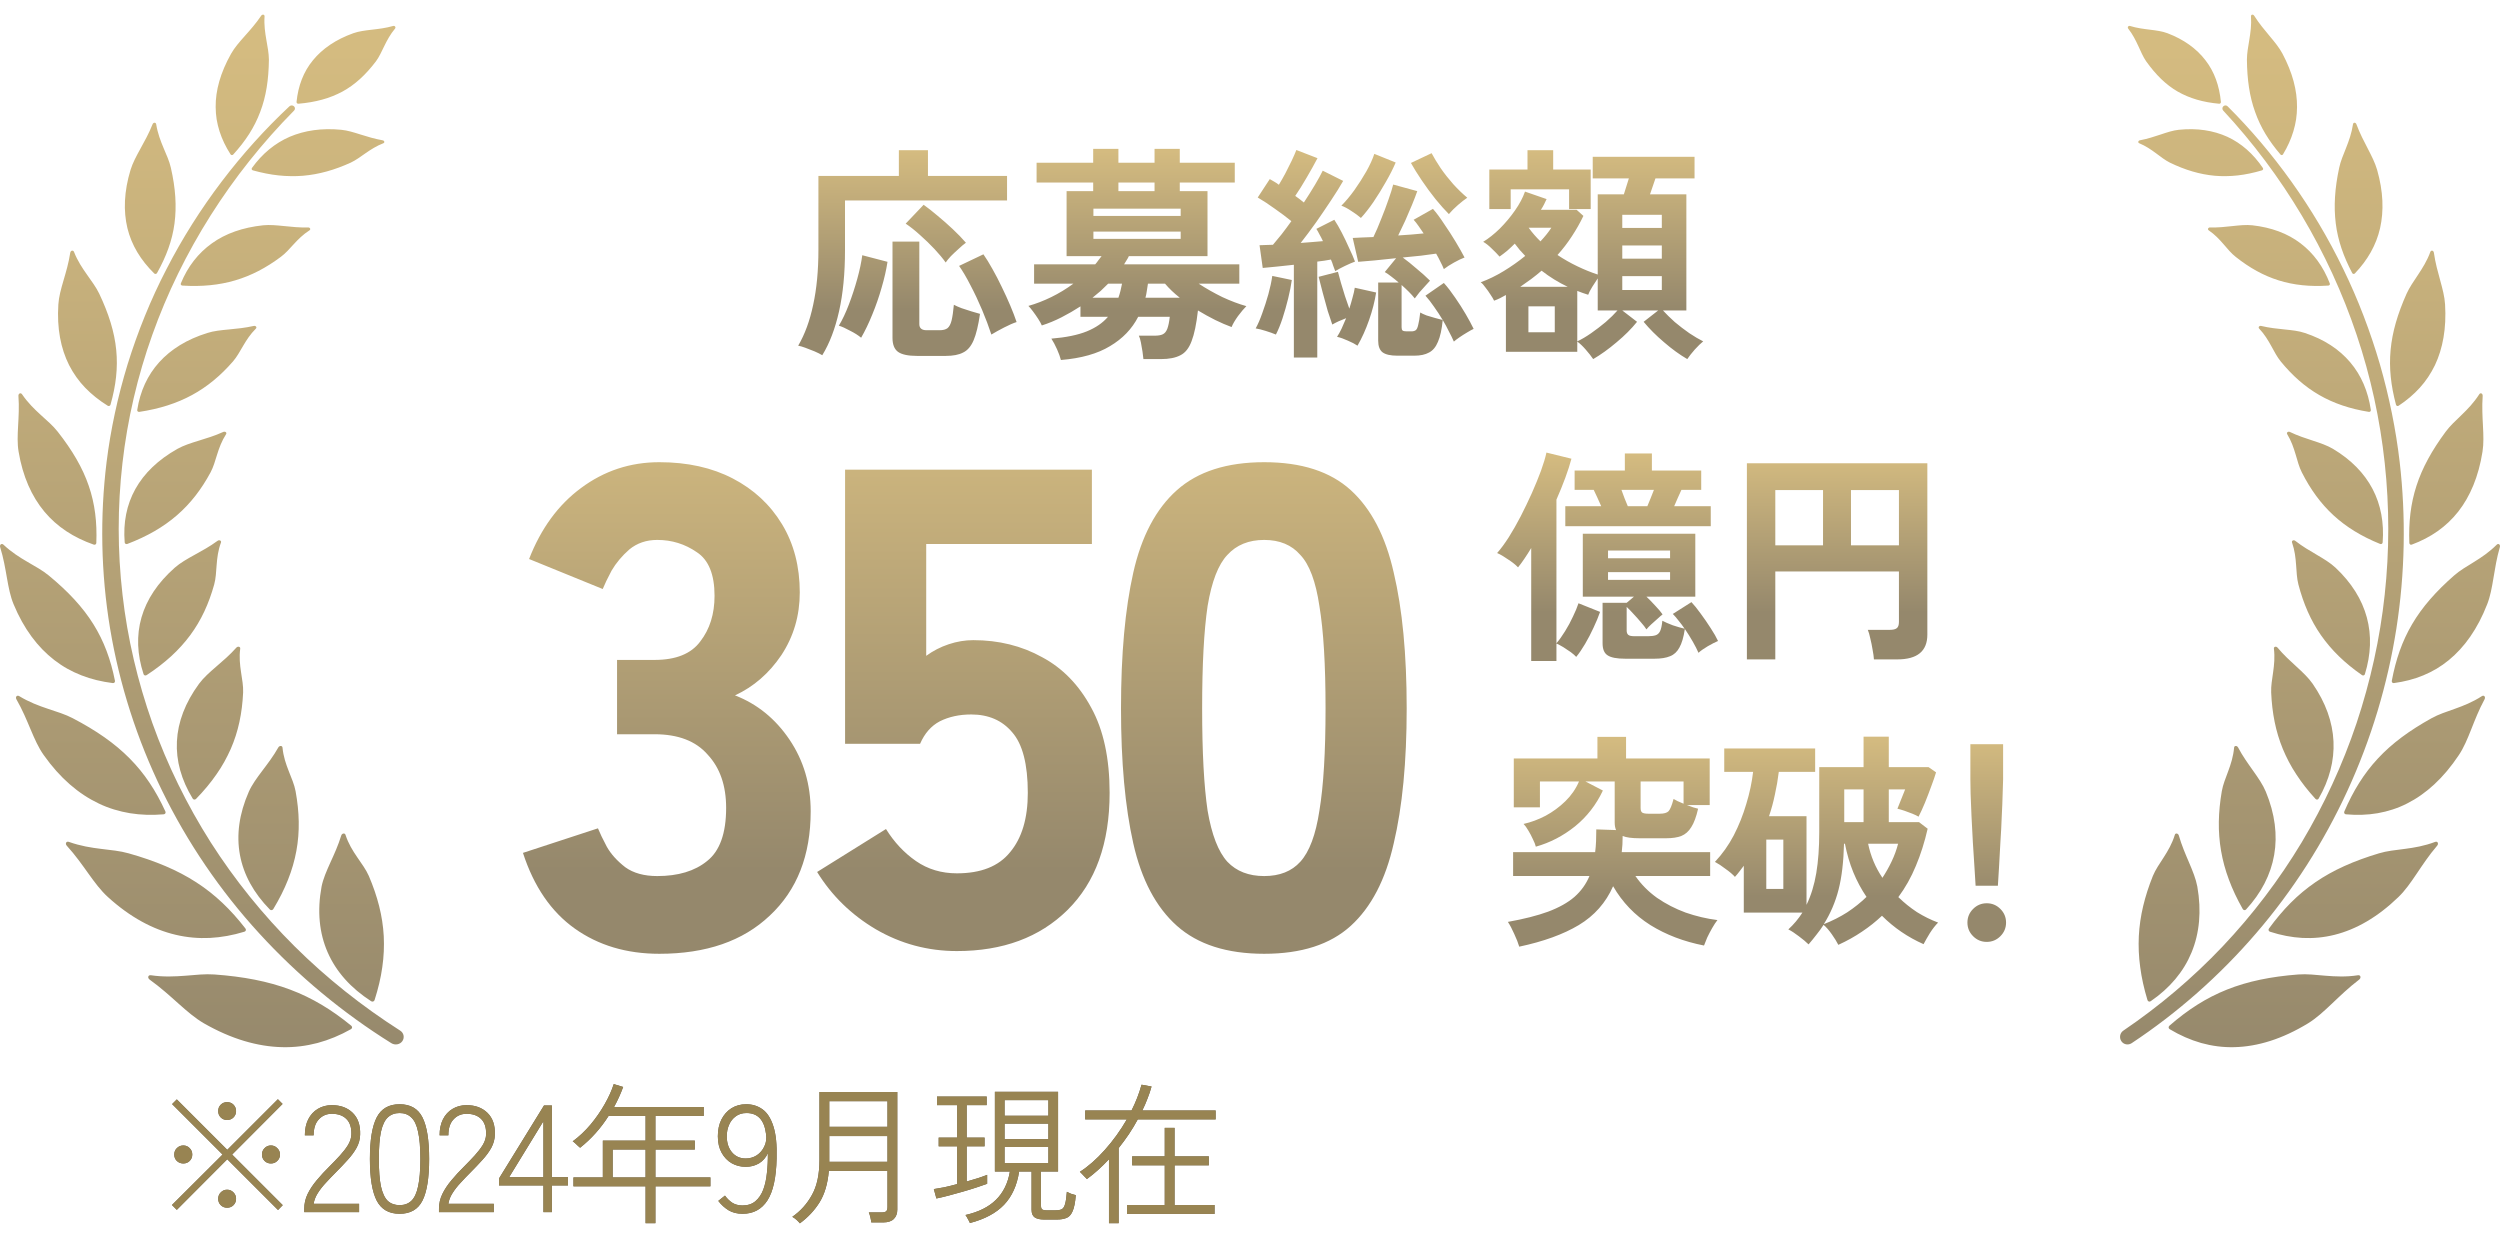
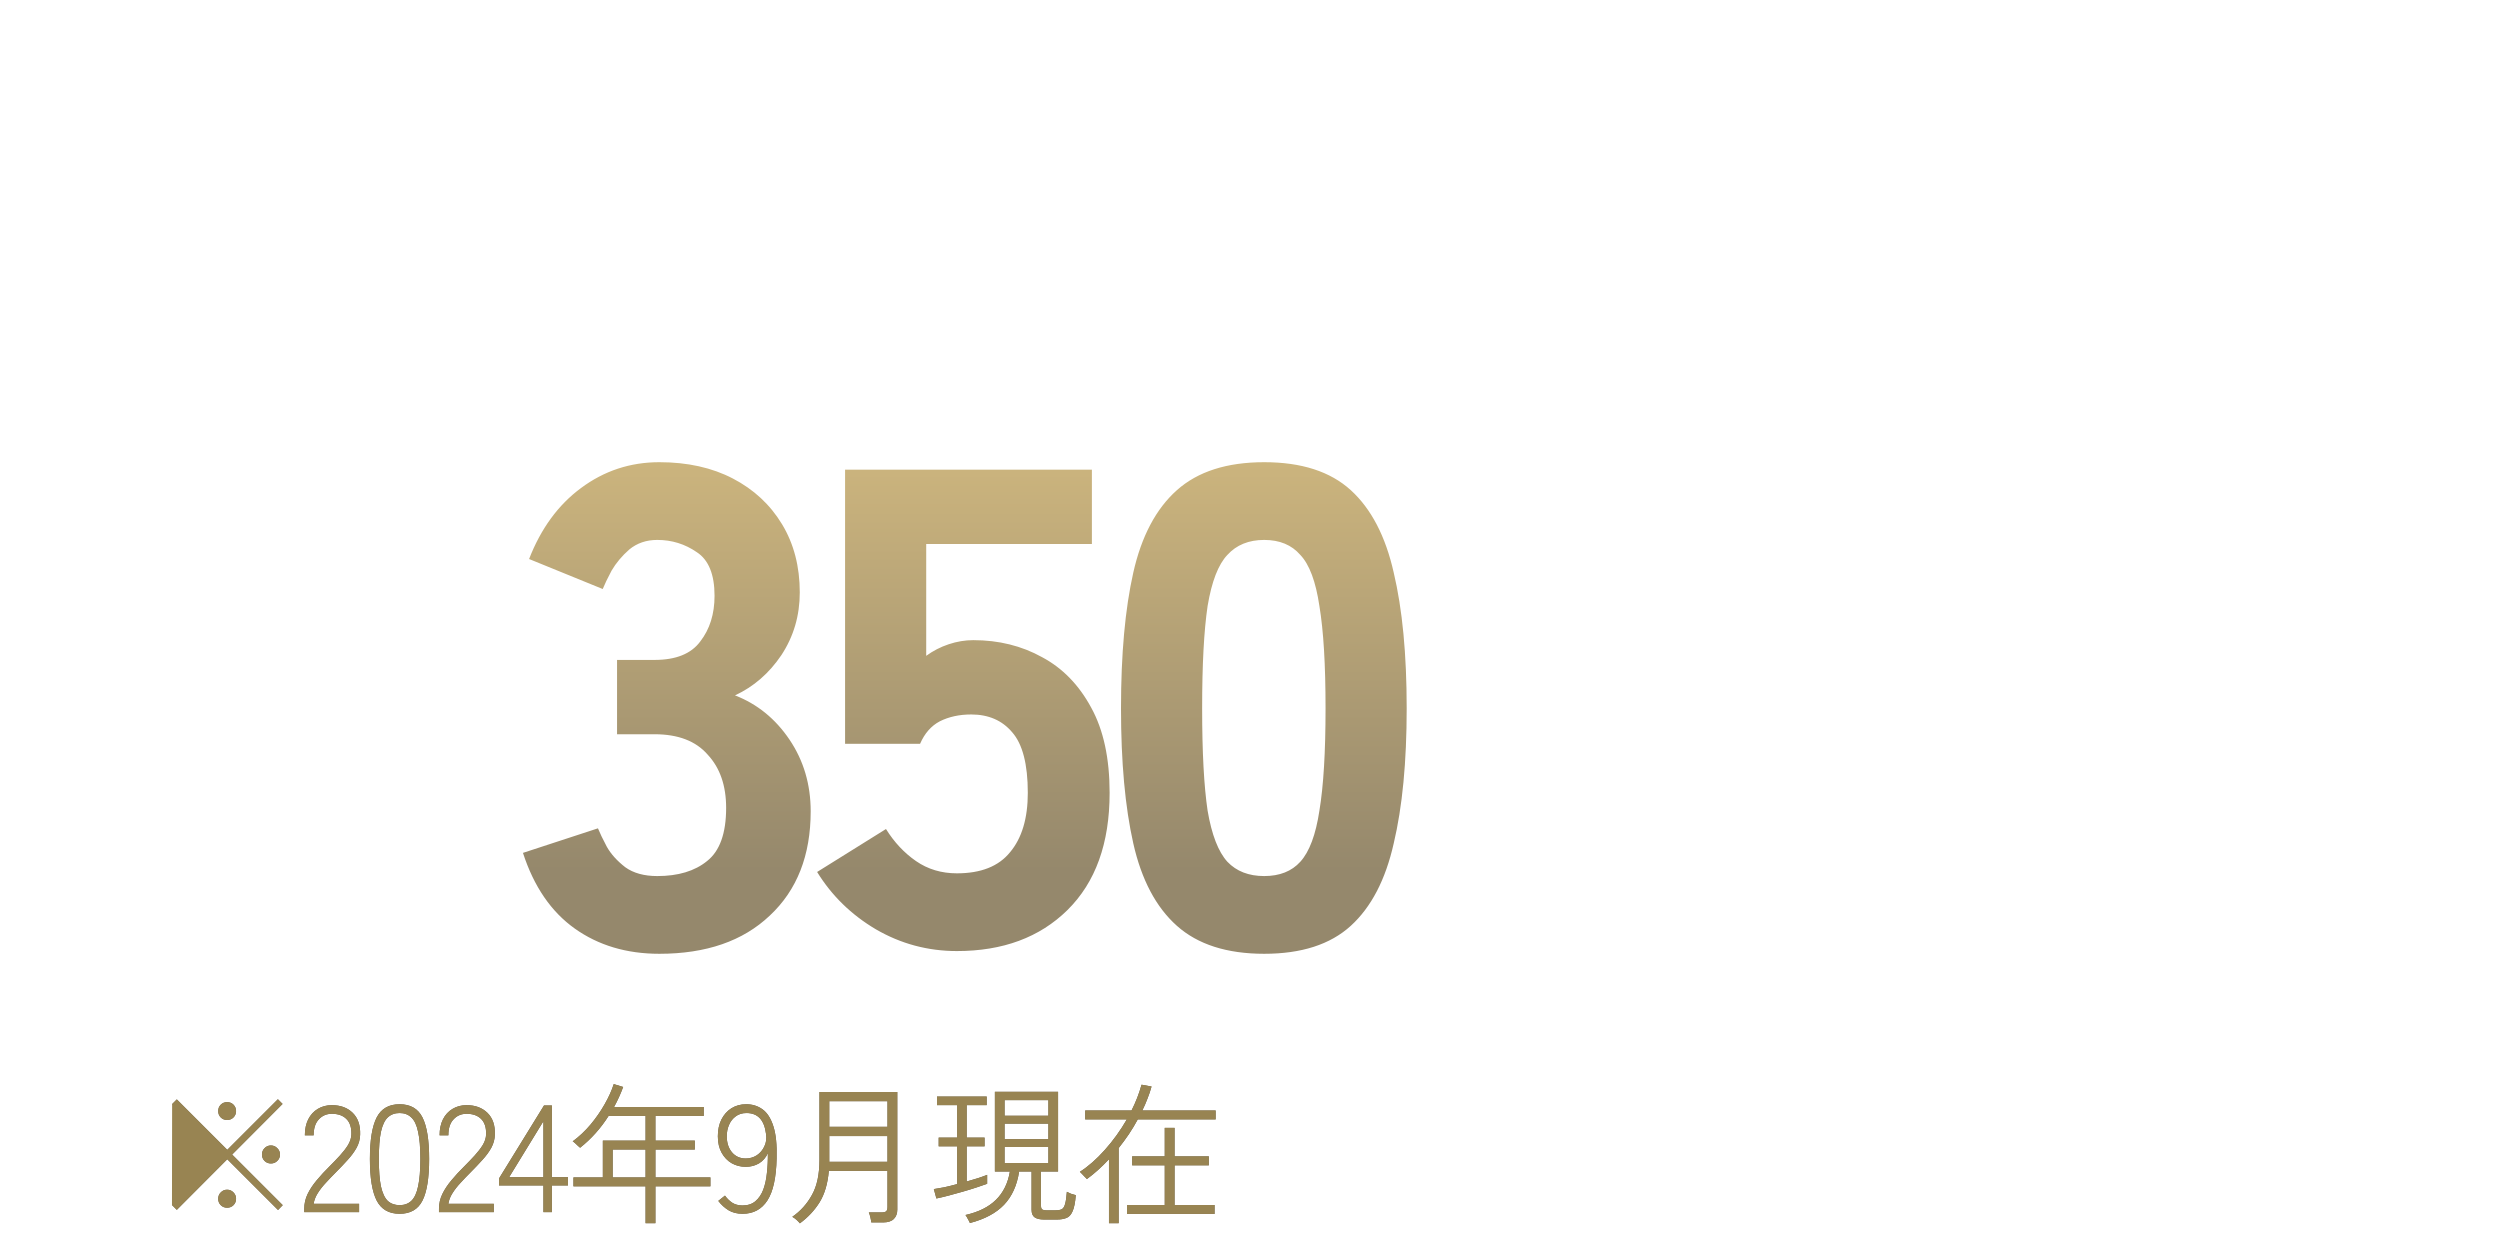
<svg xmlns="http://www.w3.org/2000/svg" width="132" height="66" viewBox="0 0 132 66" fill="none">
-   <path d="M18.081 4.835C17.416 5.192 16.667 5.399 15.758 5.477C15.701 5.483 15.652 5.437 15.657 5.382C15.743 4.531 16.024 3.786 16.526 3.179C17.024 2.569 17.733 2.084 18.655 1.754C19.245 1.544 19.977 1.596 20.759 1.371C20.849 1.345 20.916 1.44 20.858 1.51C20.351 2.118 20.191 2.775 19.851 3.237C19.307 3.953 18.742 4.475 18.081 4.835ZM14.893 55.29C15.536 55.308 16.163 55.227 16.765 55.07C17.373 54.906 17.957 54.664 18.531 54.34C18.605 54.298 18.61 54.211 18.545 54.157C17.513 53.311 16.48 52.686 15.314 52.249C14.149 51.812 12.853 51.563 11.318 51.452C10.832 51.417 10.33 51.474 9.78 51.519C9.236 51.559 8.64 51.592 7.97 51.493C7.817 51.469 7.772 51.629 7.905 51.726C9.07 52.562 9.838 53.492 10.766 54.031C12.219 54.864 13.602 55.26 14.893 55.29ZM9.277 49.357C9.878 49.5 10.482 49.551 11.084 49.523C11.691 49.491 12.292 49.382 12.905 49.194C12.983 49.169 13.009 49.088 12.959 49.025C12.184 48.024 11.356 47.227 10.361 46.585C9.367 45.941 8.204 45.455 6.791 45.056C5.89 44.799 4.857 44.887 3.639 44.452C3.501 44.401 3.423 44.542 3.529 44.657C4.44 45.659 4.944 46.681 5.697 47.363C6.868 48.429 8.074 49.074 9.277 49.357ZM5.212 42.424C5.737 42.678 6.298 42.843 6.864 42.938C7.437 43.031 8.03 43.047 8.643 42.996C8.722 42.99 8.765 42.918 8.734 42.848C8.235 41.756 7.638 40.844 6.848 40.047C6.061 39.249 5.077 38.567 3.84 37.922C3.052 37.508 2.063 37.393 1.016 36.756C0.896 36.683 0.795 36.799 0.868 36.926C1.505 38.034 1.752 39.085 2.307 39.865C3.167 41.084 4.151 41.921 5.212 42.424ZM2.871 34.854C3.092 35.023 3.318 35.175 3.557 35.309C3.797 35.442 4.046 35.559 4.302 35.659C4.812 35.86 5.367 35.992 5.953 36.067C6.028 36.077 6.084 36.019 6.07 35.947C5.848 34.827 5.492 33.856 4.93 32.956C4.369 32.056 3.596 31.228 2.577 30.388C1.929 29.85 1.026 29.553 0.184 28.76C0.087 28.669 -0.033 28.758 0.008 28.89C0.366 30.044 0.37 31.07 0.718 31.904C1.257 33.206 1.992 34.176 2.871 34.854ZM2.343 27.014C3.016 27.819 3.887 28.383 4.95 28.756C5.018 28.78 5.084 28.737 5.086 28.668C5.129 27.578 5.013 26.602 4.686 25.651C4.362 24.701 3.82 23.777 3.05 22.797C2.562 22.17 1.78 21.719 1.165 20.819C1.094 20.715 0.963 20.775 0.973 20.906C1.059 22.049 0.838 23.004 0.982 23.848C1.202 25.163 1.675 26.21 2.343 27.014ZM3.65 19.282C3.879 19.724 4.155 20.117 4.498 20.473C4.841 20.828 5.237 21.142 5.688 21.423C5.746 21.458 5.816 21.432 5.835 21.368C6.12 20.362 6.231 19.43 6.137 18.481C6.045 17.532 5.742 16.565 5.239 15.505C5.075 15.165 4.841 14.853 4.597 14.506C4.353 14.16 4.094 13.777 3.908 13.301C3.865 13.191 3.729 13.221 3.709 13.344C3.546 14.422 3.132 15.264 3.081 16.074C2.999 17.338 3.208 18.403 3.65 19.282ZM6.727 12.045C6.948 12.95 7.431 13.736 8.142 14.437C8.187 14.482 8.26 14.471 8.291 14.416C8.781 13.539 9.095 12.697 9.214 11.796C9.332 10.894 9.271 9.944 9.022 8.859C8.868 8.169 8.403 7.518 8.247 6.561C8.229 6.451 8.098 6.452 8.054 6.564C7.672 7.526 7.121 8.23 6.894 8.965C6.545 10.115 6.512 11.144 6.727 12.045ZM11.387 5.656C11.389 5.876 11.406 6.092 11.439 6.304C11.475 6.518 11.526 6.728 11.592 6.936C11.726 7.351 11.916 7.75 12.173 8.149C12.205 8.199 12.274 8.204 12.315 8.158C12.966 7.445 13.436 6.722 13.739 5.908C14.05 5.101 14.187 4.197 14.198 3.148C14.195 2.81 14.128 2.472 14.063 2.1C14 1.73 13.936 1.323 13.969 0.867C13.976 0.762 13.853 0.738 13.789 0.831C13.236 1.656 12.565 2.193 12.202 2.836C11.639 3.838 11.377 4.775 11.387 5.656ZM19.475 46.251C19.177 45.572 18.543 45.009 18.241 44.076C18.208 43.969 18.055 43.995 18.018 44.114C17.858 44.635 17.645 45.101 17.442 45.545C17.245 45.984 17.062 46.397 16.979 46.812C16.5 49.394 17.448 51.481 19.598 52.865C19.666 52.91 19.754 52.878 19.778 52.802C19.97 52.202 20.108 51.622 20.185 51.065C20.267 50.501 20.288 49.962 20.262 49.426C20.204 48.358 19.934 47.329 19.475 46.251ZM15.607 41.776C15.477 41.075 15.004 40.413 14.916 39.47C14.905 39.364 14.757 39.357 14.696 39.463C14.178 40.386 13.469 41.058 13.137 41.804C12.11 44.141 12.545 46.286 14.247 48.022C14.301 48.076 14.39 48.065 14.43 47.998C14.746 47.475 15.008 46.957 15.207 46.45C15.411 45.938 15.555 45.434 15.649 44.925C15.835 43.909 15.809 42.885 15.607 41.776ZM12.837 36.565C12.866 35.876 12.565 35.156 12.684 34.246C12.698 34.142 12.557 34.108 12.479 34.196C11.794 34.968 10.984 35.463 10.511 36.101C9.041 38.103 8.973 40.196 10.175 42.166C10.213 42.229 10.298 42.236 10.351 42.182C10.768 41.754 11.125 41.325 11.428 40.887C11.737 40.447 11.978 40.005 12.184 39.543C12.585 38.625 12.786 37.654 12.837 36.565ZM11.309 30.862C11.486 30.217 11.359 29.479 11.668 28.643C11.702 28.548 11.578 28.488 11.486 28.556C10.677 29.153 9.813 29.462 9.231 29.971C7.421 31.568 6.897 33.511 7.58 35.596C7.602 35.662 7.68 35.686 7.742 35.646C8.227 35.33 8.653 35 9.039 34.649C9.23 34.474 9.409 34.294 9.574 34.11C9.741 33.925 9.9 33.734 10.044 33.538C10.624 32.754 11.025 31.879 11.309 30.862ZM11.117 24.942C11.424 24.37 11.468 23.651 11.938 22.923C11.992 22.841 11.889 22.761 11.787 22.807C10.899 23.212 10.026 23.335 9.37 23.699C7.331 24.847 6.413 26.557 6.584 28.641C6.59 28.707 6.658 28.745 6.724 28.72C8.82 27.922 10.147 26.741 11.117 24.942ZM12.299 19.087C12.713 18.61 12.915 17.944 13.512 17.349C13.581 17.281 13.503 17.186 13.398 17.21C12.935 17.314 12.5 17.356 12.087 17.395C11.673 17.434 11.287 17.472 10.946 17.582C9.863 17.919 9.023 18.443 8.405 19.127C7.788 19.81 7.399 20.658 7.246 21.645C7.235 21.708 7.29 21.757 7.358 21.747C9.49 21.425 10.994 20.585 12.299 19.087ZM14.824 13.565C15.324 13.2 15.649 12.604 16.343 12.16C16.422 12.11 16.369 12.005 16.266 12.009C15.817 12.023 15.393 11.976 15.001 11.936C14.609 11.897 14.243 11.86 13.896 11.895C12.819 12.009 11.911 12.328 11.19 12.847C10.467 13.364 9.912 14.073 9.549 14.962C9.525 15.018 9.564 15.074 9.63 15.079C11.684 15.207 13.273 14.723 14.824 13.565ZM18.519 8.587C19.057 8.333 19.502 7.852 20.241 7.563C20.326 7.531 20.3 7.425 20.203 7.408C19.776 7.332 19.399 7.216 19.04 7.103C18.683 6.991 18.347 6.884 18.021 6.853C16.988 6.753 16.085 6.887 15.293 7.223C14.509 7.566 13.842 8.118 13.302 8.87C13.268 8.919 13.293 8.979 13.352 8.995C13.817 9.124 14.273 9.216 14.712 9.262C14.932 9.286 15.148 9.298 15.361 9.3C15.577 9.304 15.79 9.297 16.001 9.28C16.843 9.207 17.665 8.976 18.519 8.587ZM15.524 5.614C15.458 5.55 15.349 5.55 15.282 5.613C12.725 8.007 10.457 10.958 8.792 14.206C7.951 15.826 7.271 17.521 6.738 19.234C6.214 20.95 5.84 22.686 5.628 24.395C5.274 27.272 5.324 30.247 5.813 33.187C6.303 36.126 7.227 39.027 8.559 41.752C9.889 44.477 11.622 47.028 13.683 49.277C15.74 51.528 18.108 53.487 20.662 55.079C20.858 55.201 21.118 55.154 21.245 54.971C21.372 54.787 21.322 54.539 21.132 54.418C19.119 53.133 17.244 51.644 15.562 49.974C13.882 48.303 12.391 46.456 11.126 44.476C9.867 42.493 8.831 40.38 8.047 38.184C7.269 35.987 6.732 33.71 6.469 31.404C5.933 26.791 6.47 22.069 8.043 17.676C9.61 13.281 12.189 9.217 15.528 5.837C15.59 5.775 15.589 5.676 15.524 5.614Z" fill="url(#paint0_linear_723_11613)" />
-   <path d="M114.982 4.835C115.608 5.192 116.313 5.399 117.169 5.477C117.223 5.483 117.269 5.437 117.264 5.382C117.183 4.531 116.918 3.786 116.446 3.179C115.977 2.569 115.31 2.084 114.442 1.754C113.887 1.544 113.198 1.596 112.462 1.371C112.378 1.345 112.314 1.44 112.369 1.51C112.846 2.118 112.997 2.775 113.317 3.237C113.829 3.953 114.36 4.475 114.982 4.835ZM117.983 55.29C117.378 55.308 116.787 55.227 116.221 55.07C115.649 54.906 115.099 54.664 114.559 54.34C114.49 54.298 114.485 54.211 114.546 54.157C115.517 53.311 116.49 52.686 117.587 52.249C118.683 51.812 119.903 51.563 121.348 51.452C121.806 51.417 122.278 51.474 122.796 51.519C123.307 51.559 123.869 51.592 124.499 51.493C124.643 51.469 124.685 51.629 124.56 51.726C123.463 52.562 122.741 53.492 121.867 54.031C120.5 54.864 119.198 55.26 117.983 55.29ZM123.268 49.357C122.703 49.5 122.135 49.551 121.568 49.523C120.997 49.491 120.431 49.382 119.854 49.194C119.78 49.169 119.756 49.088 119.803 49.025C120.533 48.024 121.312 47.227 122.249 46.585C123.184 45.941 124.279 45.455 125.609 45.056C126.456 44.799 127.428 44.887 128.575 44.452C128.705 44.401 128.779 44.542 128.678 44.657C127.821 45.659 127.346 46.681 126.638 47.363C125.536 48.429 124.401 49.074 123.268 49.357ZM127.095 42.424C126.6 42.678 126.073 42.843 125.54 42.938C125.001 43.031 124.442 43.047 123.865 42.996C123.791 42.99 123.75 42.918 123.78 42.848C124.25 41.756 124.812 40.844 125.554 40.047C126.295 39.249 127.222 38.567 128.386 37.922C129.128 37.508 130.058 37.393 131.044 36.756C131.157 36.683 131.252 36.799 131.183 36.926C130.584 38.034 130.351 39.085 129.829 39.865C129.019 41.084 128.093 41.921 127.095 42.424ZM129.298 34.854C129.09 35.023 128.877 35.175 128.652 35.309C128.426 35.442 128.192 35.559 127.951 35.659C127.471 35.86 126.949 35.992 126.397 36.067C126.327 36.077 126.274 36.019 126.287 35.947C126.496 34.827 126.831 33.856 127.36 32.956C127.888 32.056 128.615 31.228 129.575 30.388C130.184 29.85 131.034 29.553 131.827 28.76C131.918 28.669 132.031 28.758 131.992 28.89C131.656 30.044 131.652 31.07 131.324 31.904C130.817 33.206 130.125 34.176 129.298 34.854ZM129.795 27.014C129.161 27.819 128.342 28.383 127.341 28.756C127.277 28.78 127.216 28.737 127.213 28.668C127.172 27.578 127.282 26.602 127.589 25.651C127.895 24.701 128.405 23.777 129.13 22.797C129.589 22.17 130.325 21.719 130.904 20.819C130.97 20.715 131.094 20.775 131.085 20.906C131.004 22.049 131.211 23.004 131.076 23.848C130.869 25.163 130.424 26.21 129.795 27.014ZM128.565 19.282C128.349 19.724 128.089 20.117 127.766 20.473C127.444 20.828 127.071 21.142 126.647 21.423C126.592 21.458 126.526 21.432 126.508 21.368C126.24 20.362 126.135 19.43 126.224 18.481C126.31 17.532 126.596 16.565 127.069 15.505C127.224 15.165 127.444 14.853 127.674 14.506C127.903 14.16 128.147 13.777 128.322 13.301C128.363 13.191 128.491 13.221 128.509 13.344C128.662 14.422 129.052 15.264 129.1 16.074C129.177 17.338 128.98 18.403 128.565 19.282ZM125.669 12.045C125.461 12.95 125.006 13.736 124.337 14.437C124.294 14.482 124.226 14.471 124.196 14.416C123.736 13.539 123.44 12.697 123.328 11.796C123.217 10.894 123.275 9.944 123.509 8.859C123.653 8.169 124.092 7.518 124.238 6.561C124.255 6.451 124.379 6.452 124.42 6.564C124.779 7.526 125.298 8.23 125.511 8.965C125.84 10.115 125.871 11.144 125.669 12.045ZM121.283 5.656C121.281 5.876 121.265 6.092 121.234 6.304C121.2 6.518 121.152 6.728 121.089 6.936C120.964 7.351 120.785 7.75 120.543 8.149C120.513 8.199 120.448 8.204 120.41 8.158C119.797 7.445 119.354 6.722 119.069 5.908C118.776 5.101 118.647 4.197 118.637 3.148C118.639 2.81 118.703 2.472 118.764 2.1C118.824 1.73 118.884 1.323 118.852 0.867C118.846 0.762 118.962 0.738 119.022 0.831C119.542 1.656 120.174 2.193 120.516 2.836C121.046 3.838 121.292 4.775 121.283 5.656ZM113.671 46.251C113.951 45.572 114.548 45.009 114.832 44.076C114.863 43.969 115.007 43.995 115.042 44.114C115.193 44.635 115.393 45.101 115.584 45.545C115.77 45.984 115.941 46.397 116.019 46.812C116.471 49.394 115.578 51.481 113.555 52.865C113.491 52.91 113.408 52.878 113.386 52.802C113.204 52.202 113.075 51.622 113.003 51.065C112.925 50.501 112.905 49.962 112.93 49.426C112.985 48.358 113.239 47.329 113.671 46.251ZM117.311 41.776C117.434 41.075 117.879 40.413 117.961 39.47C117.972 39.364 118.111 39.357 118.169 39.463C118.656 40.386 119.324 41.058 119.636 41.804C120.603 44.141 120.193 46.286 118.591 48.022C118.54 48.076 118.456 48.065 118.418 47.998C118.121 47.475 117.875 46.957 117.688 46.45C117.496 45.938 117.36 45.434 117.272 44.925C117.097 43.909 117.121 42.885 117.311 41.776ZM119.918 36.565C119.89 35.876 120.174 35.156 120.062 34.246C120.049 34.142 120.182 34.108 120.255 34.196C120.899 34.968 121.662 35.463 122.107 36.101C123.491 38.103 123.555 40.196 122.424 42.166C122.388 42.229 122.308 42.236 122.258 42.182C121.865 41.754 121.529 41.325 121.245 40.887C120.953 40.447 120.726 40.005 120.533 39.543C120.155 38.625 119.966 37.654 119.918 36.565ZM121.356 30.862C121.189 30.217 121.309 29.479 121.019 28.643C120.986 28.548 121.103 28.488 121.19 28.556C121.951 29.153 122.765 29.462 123.312 29.971C125.015 31.568 125.509 33.511 124.866 35.596C124.845 35.662 124.772 35.686 124.714 35.646C124.257 35.33 123.856 35 123.493 34.649C123.313 34.474 123.145 34.294 122.989 34.11C122.832 33.925 122.682 33.734 122.547 33.538C122.001 32.754 121.624 31.879 121.356 30.862ZM121.537 24.942C121.248 24.37 121.206 23.651 120.764 22.923C120.714 22.841 120.811 22.761 120.906 22.807C121.742 23.212 122.564 23.335 123.181 23.699C125.1 24.847 125.964 26.557 125.804 28.641C125.798 28.707 125.734 28.745 125.671 28.72C123.698 27.922 122.45 26.741 121.537 24.942ZM120.425 19.087C120.034 18.61 119.845 17.944 119.283 17.349C119.218 17.281 119.291 17.186 119.39 17.21C119.826 17.314 120.235 17.356 120.624 17.395C121.013 17.434 121.376 17.472 121.698 17.582C122.718 17.919 123.508 18.443 124.09 19.127C124.67 19.81 125.036 20.658 125.18 21.645C125.19 21.708 125.139 21.757 125.075 21.747C123.068 21.425 121.652 20.585 120.425 19.087ZM118.048 13.565C117.577 13.2 117.272 12.604 116.618 12.16C116.544 12.11 116.594 12.005 116.691 12.009C117.114 12.023 117.513 11.976 117.882 11.936C118.25 11.897 118.595 11.86 118.921 11.895C119.935 12.009 120.789 12.328 121.468 12.847C122.149 13.364 122.671 14.073 123.012 14.962C123.035 15.018 122.998 15.074 122.937 15.079C121.003 15.207 119.507 14.723 118.048 13.565ZM114.57 8.587C114.064 8.333 113.645 7.852 112.95 7.563C112.87 7.531 112.894 7.425 112.986 7.408C113.388 7.332 113.742 7.216 114.08 7.103C114.416 6.991 114.732 6.884 115.039 6.853C116.012 6.753 116.861 6.887 117.606 7.223C118.344 7.566 118.972 8.118 119.48 8.87C119.512 8.919 119.489 8.979 119.433 8.995C118.996 9.124 118.566 9.216 118.154 9.262C117.947 9.286 117.743 9.298 117.542 9.3C117.339 9.304 117.138 9.297 116.94 9.28C116.148 9.207 115.374 8.976 114.57 8.587ZM117.389 5.614C117.452 5.55 117.554 5.55 117.617 5.613C120.024 8.007 122.158 10.958 123.725 14.206C124.517 15.826 125.157 17.521 125.659 19.234C126.152 20.95 126.504 22.686 126.703 24.395C127.037 27.272 126.989 30.247 126.529 33.187C126.068 36.126 125.198 39.027 123.944 41.752C122.692 44.477 121.061 47.028 119.122 49.277C117.186 51.528 114.957 53.487 112.553 55.079C112.369 55.201 112.124 55.154 112.005 54.971C111.885 54.787 111.932 54.539 112.111 54.418C114.006 53.133 115.77 51.644 117.353 49.974C118.935 48.303 120.338 46.456 121.529 44.476C122.714 42.493 123.689 40.38 124.426 38.184C125.158 35.987 125.664 33.71 125.912 31.404C126.416 26.791 125.91 22.069 124.43 17.676C122.955 13.281 120.528 9.217 117.385 5.837C117.327 5.775 117.328 5.676 117.389 5.614Z" fill="url(#paint1_linear_723_11613)" />
  <path d="M34.812 50.36C33.084 50.36 31.596 49.916 30.348 49.028C29.1 48.14 28.188 46.808 27.612 45.032L31.572 43.736C31.668 43.976 31.824 44.3 32.04 44.708C32.256 45.092 32.58 45.452 33.012 45.788C33.444 46.1 34.008 46.256 34.704 46.256C35.808 46.256 36.684 45.992 37.332 45.464C38.004 44.936 38.34 44 38.34 42.656C38.34 41.48 38.016 40.544 37.368 39.848C36.744 39.128 35.808 38.768 34.56 38.768H32.58V34.844H34.56C35.688 34.844 36.492 34.52 36.972 33.872C37.476 33.224 37.728 32.42 37.728 31.46C37.728 30.332 37.416 29.564 36.792 29.156C36.168 28.724 35.472 28.508 34.704 28.508C34.128 28.508 33.636 28.676 33.228 29.012C32.844 29.348 32.532 29.72 32.292 30.128C32.076 30.536 31.92 30.86 31.824 31.1L27.936 29.516C28.56 27.908 29.472 26.66 30.672 25.772C31.896 24.86 33.276 24.404 34.812 24.404C36.3 24.404 37.596 24.692 38.7 25.268C39.804 25.844 40.668 26.648 41.292 27.68C41.916 28.712 42.228 29.912 42.228 31.28C42.228 32.504 41.904 33.608 41.256 34.592C40.608 35.552 39.792 36.26 38.808 36.716C39.984 37.172 40.944 37.952 41.688 39.056C42.432 40.16 42.804 41.42 42.804 42.836C42.804 45.164 42.084 47 40.644 48.344C39.228 49.688 37.284 50.36 34.812 50.36ZM50.524 50.216C48.988 50.216 47.56 49.832 46.24 49.064C44.944 48.296 43.912 47.288 43.144 46.04L46.78 43.772C47.212 44.468 47.74 45.032 48.364 45.464C48.988 45.896 49.708 46.112 50.524 46.112C51.796 46.112 52.732 45.74 53.332 44.996C53.956 44.252 54.268 43.208 54.268 41.864C54.268 40.352 53.992 39.284 53.44 38.66C52.912 38.036 52.192 37.724 51.28 37.724C50.656 37.724 50.104 37.844 49.624 38.084C49.168 38.324 48.82 38.72 48.58 39.272H44.62V24.8H57.652V28.724H48.904V34.628C49.264 34.364 49.66 34.16 50.092 34.016C50.524 33.872 50.956 33.8 51.388 33.8C52.732 33.8 53.944 34.1 55.024 34.7C56.104 35.276 56.968 36.164 57.616 37.364C58.264 38.54 58.588 40.04 58.588 41.864C58.588 44.528 57.844 46.592 56.356 48.056C54.892 49.496 52.948 50.216 50.524 50.216ZM66.749 50.36C64.781 50.36 63.245 49.868 62.141 48.884C61.037 47.9 60.269 46.448 59.837 44.528C59.405 42.608 59.189 40.232 59.189 37.4C59.189 34.544 59.405 32.156 59.837 30.236C60.269 28.316 61.037 26.864 62.141 25.88C63.245 24.896 64.781 24.404 66.749 24.404C68.717 24.404 70.241 24.896 71.321 25.88C72.401 26.864 73.157 28.316 73.589 30.236C74.045 32.156 74.273 34.544 74.273 37.4C74.273 40.232 74.045 42.608 73.589 44.528C73.157 46.448 72.401 47.9 71.321 48.884C70.241 49.868 68.717 50.36 66.749 50.36ZM66.749 46.256C67.565 46.256 68.201 46.004 68.657 45.5C69.137 44.972 69.473 44.072 69.665 42.8C69.881 41.504 69.989 39.704 69.989 37.4C69.989 35.096 69.881 33.296 69.665 32C69.473 30.704 69.137 29.804 68.657 29.3C68.201 28.772 67.565 28.508 66.749 28.508C65.933 28.508 65.285 28.772 64.805 29.3C64.325 29.804 63.977 30.704 63.761 32C63.569 33.296 63.473 35.096 63.473 37.4C63.473 39.704 63.569 41.504 63.761 42.8C63.977 44.072 64.325 44.972 64.805 45.5C65.285 46.004 65.933 46.256 66.749 46.256Z" fill="url(#paint2_linear_723_11613)" />
-   <path d="M43.416 18.756C43.312 18.692 43.176 18.624 43.008 18.552C42.84 18.488 42.676 18.424 42.516 18.36C42.364 18.304 42.24 18.268 42.144 18.252C42.496 17.652 42.76 16.932 42.936 16.092C43.12 15.252 43.212 14.284 43.212 13.188V9.288H47.46V7.932H48.996V9.288H53.172V10.584H44.616V13.212C44.616 14.428 44.512 15.5 44.304 16.428C44.096 17.356 43.8 18.132 43.416 18.756ZM48.42 18.792C47.948 18.792 47.612 18.72 47.412 18.576C47.22 18.432 47.124 18.188 47.124 17.844V12.756H48.54V17.112C48.54 17.328 48.668 17.436 48.924 17.436H49.608C49.792 17.436 49.932 17.4 50.028 17.328C50.124 17.248 50.196 17.112 50.244 16.92C50.292 16.72 50.332 16.444 50.364 16.092C50.468 16.148 50.604 16.208 50.772 16.272C50.94 16.328 51.112 16.384 51.288 16.44C51.464 16.496 51.616 16.54 51.744 16.572C51.656 17.18 51.544 17.644 51.408 17.964C51.272 18.284 51.088 18.5 50.856 18.612C50.632 18.732 50.324 18.792 49.932 18.792H48.42ZM52.344 17.664C52.208 17.248 52.044 16.812 51.852 16.356C51.66 15.9 51.456 15.468 51.24 15.06C51.032 14.652 50.832 14.312 50.64 14.04L51.924 13.428C52.076 13.644 52.236 13.904 52.404 14.208C52.572 14.504 52.736 14.82 52.896 15.156C53.056 15.484 53.204 15.808 53.34 16.128C53.476 16.448 53.588 16.74 53.676 17.004C53.5 17.06 53.28 17.156 53.016 17.292C52.752 17.428 52.528 17.552 52.344 17.664ZM45.468 17.832C45.316 17.704 45.12 17.58 44.88 17.46C44.648 17.332 44.452 17.244 44.292 17.196C44.476 16.892 44.652 16.52 44.82 16.08C44.988 15.64 45.136 15.188 45.264 14.724C45.392 14.26 45.48 13.844 45.528 13.476L46.86 13.824C46.796 14.248 46.692 14.704 46.548 15.192C46.412 15.672 46.248 16.144 46.056 16.608C45.872 17.064 45.676 17.472 45.468 17.832ZM49.932 13.86C49.78 13.644 49.584 13.408 49.344 13.152C49.104 12.896 48.848 12.648 48.576 12.408C48.312 12.168 48.06 11.968 47.82 11.808L48.768 10.812C48.992 10.972 49.236 11.164 49.5 11.388C49.772 11.612 50.04 11.848 50.304 12.096C50.568 12.344 50.8 12.584 51 12.816C50.888 12.896 50.76 13.004 50.616 13.14C50.472 13.268 50.336 13.396 50.208 13.524C50.088 13.652 49.996 13.764 49.932 13.86ZM56.016 19.008C55.976 18.848 55.908 18.66 55.812 18.444C55.716 18.228 55.616 18.04 55.512 17.88C56.288 17.816 56.912 17.688 57.384 17.496C57.856 17.304 58.228 17.048 58.5 16.728H57.048V16.176C56.728 16.384 56.396 16.576 56.052 16.752C55.708 16.928 55.36 17.072 55.008 17.184C54.968 17.088 54.904 16.972 54.816 16.836C54.728 16.7 54.636 16.568 54.54 16.44C54.444 16.312 54.364 16.216 54.3 16.152C54.7 16.04 55.104 15.884 55.512 15.684C55.92 15.484 56.308 15.248 56.676 14.976H54.6V13.956H57.828C57.892 13.884 57.948 13.812 57.996 13.74C58.052 13.668 58.108 13.596 58.164 13.524H56.316V10.092H57.72V9.636H54.732V8.592H57.72V7.86H59.052V8.592H60.96V7.86H62.292V8.592H65.196V9.636H62.292V10.092H63.756V13.524H59.604C59.572 13.596 59.532 13.668 59.484 13.74C59.436 13.812 59.392 13.884 59.352 13.956H65.436V14.976H63.288C63.68 15.232 64.096 15.468 64.536 15.684C64.984 15.892 65.408 16.052 65.808 16.164C65.68 16.292 65.532 16.468 65.364 16.692C65.204 16.916 65.092 17.108 65.028 17.268C64.764 17.172 64.476 17.048 64.164 16.896C63.86 16.744 63.556 16.576 63.252 16.392C63.172 17.104 63.06 17.644 62.916 18.012C62.78 18.38 62.584 18.628 62.328 18.756C62.072 18.892 61.728 18.96 61.296 18.96H60.372C60.364 18.856 60.348 18.724 60.324 18.564C60.3 18.404 60.272 18.244 60.24 18.084C60.208 17.924 60.172 17.804 60.132 17.724H60.96C61.152 17.724 61.296 17.7 61.392 17.652C61.496 17.604 61.576 17.508 61.632 17.364C61.688 17.22 61.732 17.008 61.764 16.728H60.096C59.768 17.368 59.272 17.884 58.608 18.276C57.952 18.676 57.088 18.92 56.016 19.008ZM57.732 12.612H62.34V12.228H57.732V12.612ZM57.732 11.4H62.34V11.016H57.732V11.4ZM60.48 15.72H62.292C61.988 15.48 61.728 15.232 61.512 14.976H60.612C60.596 15.104 60.576 15.232 60.552 15.36C60.536 15.48 60.512 15.6 60.48 15.72ZM59.052 10.092H60.96V9.636H59.052V10.092ZM57.684 15.72H59.052C59.092 15.608 59.128 15.488 59.16 15.36C59.192 15.232 59.22 15.104 59.244 14.976H58.512C58.384 15.104 58.252 15.232 58.116 15.36C57.98 15.48 57.836 15.6 57.684 15.72ZM73.776 18.78C73.416 18.78 73.156 18.72 72.996 18.6C72.844 18.48 72.768 18.276 72.768 17.988V14.916H73.848C73.72 14.804 73.592 14.7 73.464 14.604C73.344 14.508 73.228 14.428 73.116 14.364L73.716 13.632C73.308 13.672 72.924 13.712 72.564 13.752C72.204 13.784 71.92 13.808 71.712 13.824L71.424 12.564C71.56 12.556 71.72 12.548 71.904 12.54C72.096 12.532 72.3 12.524 72.516 12.516C72.652 12.236 72.788 11.92 72.924 11.568C73.068 11.216 73.196 10.876 73.308 10.548C73.428 10.212 73.512 9.944 73.56 9.744L74.832 10.092C74.76 10.3 74.668 10.54 74.556 10.812C74.444 11.084 74.324 11.364 74.196 11.652C74.068 11.932 73.944 12.192 73.824 12.432C74.064 12.416 74.296 12.4 74.52 12.384C74.752 12.36 74.968 12.34 75.168 12.324C75.08 12.188 74.992 12.06 74.904 11.94C74.816 11.812 74.728 11.7 74.64 11.604L75.66 11.028C75.844 11.236 76.04 11.5 76.248 11.82C76.464 12.132 76.668 12.448 76.86 12.768C77.052 13.088 77.208 13.364 77.328 13.596C77.176 13.652 76.992 13.74 76.776 13.86C76.56 13.98 76.38 14.096 76.236 14.208C76.188 14.088 76.128 13.96 76.056 13.824C75.992 13.688 75.916 13.544 75.828 13.392C75.604 13.424 75.336 13.46 75.024 13.5C74.712 13.532 74.392 13.564 74.064 13.596C74.296 13.764 74.54 13.96 74.796 14.184C75.06 14.4 75.296 14.612 75.504 14.82C75.44 14.884 75.356 14.976 75.252 15.096C75.148 15.208 75.044 15.324 74.94 15.444C74.844 15.564 74.764 15.668 74.7 15.756C74.612 15.644 74.508 15.528 74.388 15.408C74.268 15.288 74.14 15.168 74.004 15.048V17.28C74.004 17.36 74.02 17.416 74.052 17.448C74.092 17.48 74.164 17.496 74.268 17.496H74.52C74.616 17.496 74.692 17.476 74.748 17.436C74.804 17.396 74.848 17.304 74.88 17.16C74.92 17.016 74.956 16.796 74.988 16.5C75.068 16.548 75.18 16.6 75.324 16.656C75.468 16.704 75.616 16.748 75.768 16.788C75.928 16.828 76.064 16.864 76.176 16.896C76.032 16.656 75.88 16.424 75.72 16.2C75.568 15.976 75.416 15.78 75.264 15.612L76.236 14.94C76.436 15.164 76.636 15.424 76.836 15.72C77.036 16.008 77.22 16.296 77.388 16.584C77.556 16.872 77.696 17.132 77.808 17.364C77.72 17.404 77.604 17.468 77.46 17.556C77.324 17.636 77.192 17.72 77.064 17.808C76.936 17.896 76.836 17.972 76.764 18.036C76.692 17.868 76.604 17.688 76.5 17.496C76.404 17.296 76.296 17.096 76.176 16.896C76.128 17.392 76.044 17.776 75.924 18.048C75.812 18.32 75.656 18.508 75.456 18.612C75.256 18.724 74.996 18.78 74.676 18.78H73.776ZM68.316 18.876V13.98C68.004 14.012 67.704 14.044 67.416 14.076C67.136 14.108 66.888 14.132 66.672 14.148L66.504 12.948C66.6 12.94 66.708 12.936 66.828 12.936C66.948 12.936 67.076 12.932 67.212 12.924C67.348 12.764 67.5 12.58 67.668 12.372C67.836 12.156 68.008 11.924 68.184 11.676C67.928 11.468 67.64 11.252 67.32 11.028C67 10.796 66.696 10.596 66.408 10.428L67.044 9.456C67.116 9.496 67.192 9.54 67.272 9.588C67.36 9.636 67.444 9.692 67.524 9.756C67.636 9.572 67.752 9.368 67.872 9.144C67.992 8.912 68.104 8.688 68.208 8.472C68.312 8.248 68.392 8.064 68.448 7.92L69.564 8.352C69.396 8.672 69.204 9.016 68.988 9.384C68.78 9.744 68.58 10.064 68.388 10.344C68.548 10.456 68.7 10.572 68.844 10.692C69.06 10.364 69.256 10.052 69.432 9.756C69.608 9.46 69.744 9.212 69.84 9.012L70.92 9.552C70.752 9.848 70.54 10.188 70.284 10.572C70.036 10.948 69.772 11.336 69.492 11.736C69.212 12.128 68.94 12.492 68.676 12.828C68.884 12.812 69.088 12.796 69.288 12.78C69.488 12.764 69.676 12.748 69.852 12.732C69.796 12.612 69.736 12.496 69.672 12.384C69.616 12.272 69.56 12.172 69.504 12.084L70.452 11.604C70.58 11.796 70.712 12.024 70.848 12.288C70.984 12.552 71.112 12.82 71.232 13.092C71.36 13.356 71.464 13.596 71.544 13.812C71.392 13.868 71.216 13.944 71.016 14.04C70.816 14.136 70.644 14.228 70.5 14.316C70.468 14.228 70.432 14.132 70.392 14.028C70.36 13.916 70.32 13.808 70.272 13.704C70.168 13.72 70.052 13.74 69.924 13.764C69.804 13.78 69.68 13.796 69.552 13.812V18.876H68.316ZM71.676 18.252C71.548 18.164 71.38 18.076 71.172 17.988C70.964 17.892 70.772 17.824 70.596 17.784C70.676 17.664 70.756 17.52 70.836 17.352C70.916 17.176 70.996 16.992 71.076 16.8C70.796 16.904 70.552 17.016 70.344 17.136C70.28 16.96 70.2 16.72 70.104 16.416C70.016 16.104 69.928 15.784 69.84 15.456C69.752 15.12 69.68 14.84 69.624 14.616L70.644 14.352C70.684 14.504 70.736 14.696 70.8 14.928C70.864 15.152 70.936 15.388 71.016 15.636C71.096 15.876 71.172 16.096 71.244 16.296C71.308 16.096 71.364 15.904 71.412 15.72C71.468 15.528 71.508 15.352 71.532 15.192L72.66 15.444C72.588 15.908 72.464 16.392 72.288 16.896C72.112 17.4 71.908 17.852 71.676 18.252ZM71.856 11.508C71.728 11.396 71.564 11.276 71.364 11.148C71.164 11.012 70.984 10.916 70.824 10.86C71.048 10.636 71.276 10.364 71.508 10.044C71.74 9.716 71.952 9.384 72.144 9.048C72.336 8.704 72.476 8.396 72.564 8.124L73.692 8.58C73.564 8.884 73.392 9.224 73.176 9.6C72.968 9.968 72.748 10.324 72.516 10.668C72.284 11.004 72.064 11.284 71.856 11.508ZM76.5 11.304C76.292 11.096 76.06 10.836 75.804 10.524C75.548 10.204 75.304 9.872 75.072 9.528C74.84 9.184 74.648 8.876 74.496 8.604L75.588 8.088C75.716 8.328 75.876 8.592 76.068 8.88C76.268 9.168 76.488 9.448 76.728 9.72C76.976 9.992 77.224 10.232 77.472 10.44C77.328 10.536 77.164 10.664 76.98 10.824C76.796 10.984 76.636 11.144 76.5 11.304ZM67.368 17.664C67.216 17.6 67.036 17.536 66.828 17.472C66.628 17.408 66.452 17.364 66.3 17.34C66.42 17.124 66.536 16.856 66.648 16.536C66.768 16.208 66.876 15.872 66.972 15.528C67.068 15.176 67.136 14.856 67.176 14.568L68.208 14.784C68.168 15.072 68.104 15.396 68.016 15.756C67.928 16.116 67.828 16.468 67.716 16.812C67.604 17.148 67.488 17.432 67.368 17.664ZM84.12 18.96C84.024 18.816 83.892 18.648 83.724 18.456C83.564 18.272 83.416 18.132 83.28 18.036V18.576H79.512V15.576C79.408 15.632 79.304 15.688 79.2 15.744C79.104 15.792 79 15.836 78.888 15.876C78.848 15.788 78.784 15.68 78.696 15.552C78.616 15.424 78.528 15.3 78.432 15.18C78.344 15.052 78.26 14.96 78.18 14.904C78.58 14.76 78.984 14.564 79.392 14.316C79.8 14.068 80.18 13.8 80.532 13.512C80.436 13.408 80.34 13.304 80.244 13.2C80.156 13.088 80.068 12.976 79.98 12.864C79.852 12.992 79.72 13.116 79.584 13.236C79.448 13.348 79.312 13.452 79.176 13.548C79.072 13.428 78.936 13.288 78.768 13.128C78.608 12.968 78.456 12.848 78.312 12.768C78.6 12.592 78.892 12.36 79.188 12.072C79.484 11.776 79.752 11.456 79.992 11.112C80.232 10.768 80.408 10.436 80.52 10.116L81.66 10.512C81.62 10.6 81.576 10.692 81.528 10.788C81.48 10.884 81.424 10.98 81.36 11.076H83.244L83.604 11.4C83.428 11.768 83.224 12.128 82.992 12.48C82.768 12.824 82.516 13.152 82.236 13.464C82.572 13.688 82.924 13.888 83.292 14.064C83.66 14.24 84.016 14.384 84.36 14.496V10.26H85.74C85.78 10.132 85.824 9.992 85.872 9.84C85.92 9.688 85.964 9.548 86.004 9.42H84.096V8.28H89.472V9.42H87.408C87.368 9.548 87.32 9.688 87.264 9.84C87.216 9.984 87.168 10.124 87.12 10.26H89.04V16.392H87.804C87.98 16.584 88.188 16.788 88.428 17.004C88.676 17.212 88.932 17.408 89.196 17.592C89.46 17.768 89.704 17.912 89.928 18.024C89.8 18.128 89.652 18.272 89.484 18.456C89.316 18.648 89.184 18.816 89.088 18.96C88.688 18.728 88.28 18.432 87.864 18.072C87.448 17.72 87.088 17.36 86.784 16.992L87.552 16.392H85.656L86.436 16.992C86.14 17.36 85.78 17.72 85.356 18.072C84.932 18.432 84.52 18.728 84.12 18.96ZM78.636 11.04V8.952H80.652V7.932H82.008V8.952H83.988V11.04H82.848V9.996H79.764V11.04H78.636ZM83.28 18.024C83.504 17.92 83.748 17.776 84.012 17.592C84.276 17.408 84.532 17.212 84.78 17.004C85.028 16.788 85.236 16.584 85.404 16.392H84.36V14.7C84.272 14.828 84.176 14.976 84.072 15.144C83.968 15.312 83.896 15.452 83.856 15.564C83.76 15.532 83.664 15.5 83.568 15.468C83.472 15.428 83.376 15.392 83.28 15.36V18.024ZM80.7 17.544H82.092V16.176H80.7V17.544ZM85.656 15.312H87.744V14.58H85.656V15.312ZM85.656 13.656H87.744V12.96H85.656V13.656ZM85.656 12.036H87.744V11.34H85.656V12.036ZM80.268 15.144H82.776C82.288 14.912 81.828 14.628 81.396 14.292C81.22 14.444 81.036 14.592 80.844 14.736C80.66 14.872 80.468 15.008 80.268 15.144ZM81.336 12.744C81.576 12.488 81.768 12.248 81.912 12.024H80.712C80.904 12.288 81.112 12.528 81.336 12.744Z" fill="url(#paint3_linear_723_11613)" />
-   <path d="M85.804 34.78C85.364 34.78 85.056 34.72 84.88 34.6C84.704 34.488 84.616 34.276 84.616 33.964V31.828H85.888L86.272 31.504H83.572V28.18H89.512V31.504H86.932C87.084 31.648 87.24 31.808 87.4 31.984C87.568 32.16 87.696 32.312 87.784 32.44C87.72 32.488 87.632 32.564 87.52 32.668C87.408 32.764 87.296 32.864 87.184 32.968C87.08 33.064 86.996 33.152 86.932 33.232C86.868 33.128 86.772 33.004 86.644 32.86C86.524 32.716 86.396 32.572 86.26 32.428C86.124 32.276 86 32.148 85.888 32.044V33.292C85.888 33.396 85.916 33.472 85.972 33.52C86.028 33.568 86.136 33.592 86.296 33.592H87.016C87.176 33.592 87.308 33.576 87.412 33.544C87.516 33.512 87.596 33.44 87.652 33.328C87.708 33.208 87.748 33.024 87.772 32.776C87.908 32.848 88.092 32.928 88.324 33.016C88.564 33.096 88.772 33.156 88.948 33.196C88.844 33.044 88.736 32.9 88.624 32.764C88.52 32.628 88.42 32.512 88.324 32.416L89.308 31.792C89.452 31.944 89.616 32.148 89.8 32.404C89.984 32.652 90.16 32.908 90.328 33.172C90.496 33.428 90.624 33.652 90.712 33.844C90.576 33.9 90.396 33.992 90.172 34.12C89.956 34.248 89.792 34.364 89.68 34.468C89.608 34.3 89.508 34.104 89.38 33.88C89.252 33.656 89.112 33.432 88.96 33.208C88.896 33.64 88.8 33.968 88.672 34.192C88.552 34.416 88.388 34.568 88.18 34.648C87.972 34.736 87.7 34.78 87.364 34.78H85.804ZM80.848 34.9V28.936C80.728 29.136 80.608 29.324 80.488 29.5C80.376 29.668 80.264 29.82 80.152 29.956C80.024 29.82 79.848 29.68 79.624 29.536C79.408 29.384 79.216 29.272 79.048 29.2C79.24 28.984 79.444 28.708 79.66 28.372C79.876 28.028 80.088 27.656 80.296 27.256C80.504 26.848 80.7 26.44 80.884 26.032C81.068 25.616 81.228 25.224 81.364 24.856C81.5 24.48 81.596 24.16 81.652 23.896L82.972 24.22C82.892 24.524 82.784 24.86 82.648 25.228C82.512 25.596 82.356 25.98 82.18 26.38V33.964C82.332 33.788 82.484 33.576 82.636 33.328C82.796 33.072 82.936 32.812 83.056 32.548C83.184 32.284 83.28 32.052 83.344 31.852L84.484 32.308C84.396 32.564 84.28 32.844 84.136 33.148C84 33.444 83.852 33.728 83.692 34C83.532 34.272 83.376 34.5 83.224 34.684C83.16 34.612 83.064 34.528 82.936 34.432C82.808 34.344 82.676 34.256 82.54 34.168C82.404 34.088 82.284 34.024 82.18 33.976V34.9H80.848ZM82.648 27.784V26.728H84.544C84.48 26.576 84.412 26.424 84.34 26.272C84.268 26.112 84.204 25.976 84.148 25.864H83.14V24.844H85.792V23.944H87.22V24.844H89.824V25.864H88.78C88.732 25.968 88.672 26.1 88.6 26.26C88.528 26.42 88.46 26.576 88.396 26.728H90.328V27.784H82.648ZM84.904 30.616H88.18V30.208H84.904V30.616ZM84.904 29.476H88.18V29.068H84.904V29.476ZM85.948 26.728H86.98C87.028 26.616 87.084 26.48 87.148 26.32C87.212 26.16 87.272 26.008 87.328 25.864H85.612C85.668 26.008 85.724 26.16 85.78 26.32C85.844 26.48 85.9 26.616 85.948 26.728ZM92.236 34.816V24.46H101.764V33.508C101.764 34.38 101.236 34.816 100.18 34.816H98.944C98.936 34.68 98.912 34.508 98.872 34.3C98.84 34.1 98.8 33.904 98.752 33.712C98.712 33.52 98.668 33.368 98.62 33.256H99.784C99.952 33.256 100.072 33.228 100.144 33.172C100.224 33.116 100.264 33.004 100.264 32.836V30.172H93.736V34.816H92.236ZM97.732 28.792H100.264V25.876H97.732V28.792ZM93.736 28.792H96.256V25.876H93.736V28.792Z" fill="url(#paint4_linear_723_11613)" />
-   <path d="M80.216 49.984C80.16 49.792 80.072 49.568 79.952 49.312C79.84 49.056 79.728 48.844 79.616 48.676C80.464 48.524 81.172 48.344 81.74 48.136C82.316 47.92 82.78 47.66 83.132 47.356C83.484 47.044 83.748 46.676 83.924 46.252H79.892V44.992H84.224C84.248 44.808 84.264 44.616 84.272 44.416C84.28 44.216 84.284 44.008 84.284 43.792L85.328 43.828C85.28 43.716 85.256 43.584 85.256 43.432V41.26H83.708L84.632 41.74C84.28 42.492 83.788 43.124 83.156 43.636C82.524 44.14 81.836 44.496 81.092 44.704C81.068 44.6 81.016 44.468 80.936 44.308C80.864 44.148 80.784 43.996 80.696 43.852C80.608 43.7 80.524 43.584 80.444 43.504C80.836 43.416 81.224 43.272 81.608 43.072C81.992 42.864 82.34 42.608 82.652 42.304C82.964 42 83.204 41.652 83.372 41.26H81.308V42.628H79.928V40.048H84.344V38.908H85.856V40.048H90.272V42.508H89.072C89.312 42.604 89.508 42.668 89.66 42.7C89.564 43.124 89.444 43.448 89.3 43.672C89.164 43.896 88.988 44.052 88.772 44.14C88.564 44.22 88.296 44.26 87.968 44.26H86.564C86.164 44.26 85.868 44.22 85.676 44.14C85.676 44.292 85.672 44.44 85.664 44.584C85.656 44.72 85.644 44.856 85.628 44.992H90.296V46.252H86.348C86.652 46.692 87.032 47.076 87.488 47.404C87.952 47.724 88.456 47.984 89 48.184C89.552 48.376 90.112 48.508 90.68 48.58C90.592 48.692 90.5 48.832 90.404 49C90.308 49.168 90.22 49.336 90.14 49.504C90.068 49.672 90.012 49.812 89.972 49.924C88.908 49.716 87.964 49.356 87.14 48.844C86.316 48.324 85.66 47.64 85.172 46.792C84.788 47.664 84.184 48.348 83.36 48.844C82.544 49.332 81.496 49.712 80.216 49.984ZM87.032 42.964H87.632C87.856 42.964 88.012 42.92 88.1 42.832C88.188 42.736 88.276 42.52 88.364 42.184C88.476 42.256 88.652 42.34 88.892 42.436V41.26H86.624V42.664C86.624 42.784 86.652 42.864 86.708 42.904C86.772 42.944 86.88 42.964 87.032 42.964ZM97.064 49.888C96.984 49.728 96.868 49.54 96.716 49.324C96.564 49.108 96.42 48.944 96.284 48.832C96.172 49.008 96.048 49.18 95.912 49.348C95.784 49.516 95.644 49.688 95.492 49.864C95.364 49.736 95.192 49.592 94.976 49.432C94.768 49.272 94.584 49.152 94.424 49.072C94.712 48.808 94.96 48.512 95.168 48.184H92.072V45.712C92 45.808 91.924 45.908 91.844 46.012C91.772 46.108 91.692 46.204 91.604 46.3C91.492 46.172 91.328 46.032 91.112 45.88C90.904 45.72 90.716 45.596 90.548 45.508C90.94 45.092 91.272 44.624 91.544 44.104C91.816 43.576 92.036 43.024 92.204 42.448C92.38 41.872 92.5 41.308 92.564 40.756H91.04V39.52H95.84V40.756H93.92C93.872 41.156 93.804 41.552 93.716 41.944C93.636 42.336 93.532 42.72 93.404 43.096H95.384V47.776C95.624 47.28 95.796 46.72 95.9 46.096C96.004 45.472 96.056 44.756 96.056 43.948V40.504H98.396V38.896H99.728V40.504H101.828L102.224 40.78C102.168 40.972 102.084 41.216 101.972 41.512C101.868 41.8 101.756 42.092 101.636 42.388C101.516 42.676 101.404 42.92 101.3 43.12C101.22 43.072 101.112 43.02 100.976 42.964C100.84 42.908 100.7 42.856 100.556 42.808C100.412 42.76 100.288 42.724 100.184 42.7C100.232 42.588 100.296 42.428 100.376 42.22C100.464 42.012 100.536 41.832 100.592 41.68H99.728V43.408H101.324L101.78 43.756C101.62 44.46 101.412 45.116 101.156 45.724C100.908 46.324 100.6 46.872 100.232 47.368C100.536 47.664 100.864 47.928 101.216 48.16C101.576 48.384 101.948 48.568 102.332 48.712C102.188 48.856 102.044 49.04 101.9 49.264C101.764 49.488 101.652 49.684 101.564 49.852C100.732 49.484 100 48.984 99.368 48.352C99.048 48.656 98.696 48.936 98.312 49.192C97.936 49.448 97.52 49.68 97.064 49.888ZM96.296 48.796C96.744 48.62 97.156 48.412 97.532 48.172C97.908 47.924 98.248 47.652 98.552 47.356C98.28 46.956 98.048 46.524 97.856 46.06C97.664 45.588 97.516 45.084 97.412 44.548H97.364C97.34 45.508 97.244 46.316 97.076 46.972C96.908 47.628 96.648 48.236 96.296 48.796ZM93.26 46.936H94.16V44.332H93.26V46.936ZM97.376 43.408H98.396V41.68H97.376V43.408ZM99.392 46.348C99.576 46.068 99.74 45.776 99.884 45.472C100.028 45.168 100.14 44.86 100.22 44.548H98.636C98.772 45.204 99.024 45.804 99.392 46.348ZM104.312 46.768C104.296 46.52 104.276 46.196 104.252 45.796C104.228 45.388 104.2 44.952 104.168 44.488C104.144 44.016 104.12 43.556 104.096 43.108C104.08 42.652 104.064 42.252 104.048 41.908C104.04 41.556 104.036 41.304 104.036 41.152V39.292H105.764V41.152C105.764 41.304 105.756 41.556 105.74 41.908C105.732 42.252 105.716 42.652 105.692 43.108C105.676 43.556 105.652 44.016 105.62 44.488C105.596 44.952 105.572 45.388 105.548 45.796C105.524 46.196 105.504 46.52 105.488 46.768H104.312ZM104.9 49.732C104.62 49.732 104.38 49.632 104.18 49.432C103.98 49.232 103.88 48.992 103.88 48.712C103.88 48.432 103.98 48.192 104.18 47.992C104.38 47.792 104.62 47.692 104.9 47.692C105.18 47.692 105.42 47.792 105.62 47.992C105.82 48.192 105.92 48.432 105.92 48.712C105.92 48.992 105.82 49.232 105.62 49.432C105.42 49.632 105.18 49.732 104.9 49.732Z" fill="url(#paint5_linear_723_11613)" />
  <path d="M14.68 63.888L12 61.208L9.336 63.88L9.08 63.624L11.752 60.96L9.088 58.296L9.336 58.048L12 60.712L14.672 58.04L14.92 58.288L12.256 60.96L14.928 63.632L14.68 63.888ZM9.68 61.432C9.547 61.432 9.432 61.387 9.336 61.296C9.245 61.205 9.2 61.093 9.2 60.96C9.2 60.827 9.245 60.715 9.336 60.624C9.432 60.528 9.547 60.48 9.68 60.48C9.813 60.48 9.925 60.528 10.016 60.624C10.107 60.715 10.152 60.827 10.152 60.96C10.152 61.093 10.107 61.205 10.016 61.296C9.925 61.387 9.813 61.432 9.68 61.432ZM14.304 61.432C14.171 61.432 14.059 61.387 13.968 61.296C13.877 61.205 13.832 61.093 13.832 60.96C13.832 60.827 13.877 60.715 13.968 60.624C14.059 60.528 14.171 60.48 14.304 60.48C14.437 60.48 14.549 60.528 14.64 60.624C14.736 60.715 14.784 60.827 14.784 60.96C14.784 61.093 14.736 61.205 14.64 61.296C14.549 61.387 14.437 61.432 14.304 61.432ZM11.992 63.768C11.859 63.768 11.747 63.723 11.656 63.632C11.565 63.541 11.52 63.429 11.52 63.296C11.52 63.163 11.565 63.051 11.656 62.96C11.747 62.864 11.859 62.816 11.992 62.816C12.125 62.816 12.237 62.864 12.328 62.96C12.419 63.051 12.464 63.163 12.464 63.296C12.464 63.429 12.419 63.541 12.328 63.632C12.237 63.723 12.125 63.768 11.992 63.768ZM11.992 59.136C11.859 59.136 11.747 59.091 11.656 59C11.565 58.909 11.52 58.797 11.52 58.664C11.52 58.531 11.565 58.419 11.656 58.328C11.747 58.237 11.859 58.192 11.992 58.192C12.125 58.192 12.237 58.237 12.328 58.328C12.419 58.419 12.464 58.531 12.464 58.664C12.464 58.797 12.419 58.909 12.328 59C12.237 59.091 12.125 59.136 11.992 59.136ZM16.064 64V63.824C16.064 63.552 16.123 63.293 16.24 63.048C16.363 62.797 16.525 62.552 16.728 62.312C16.931 62.067 17.16 61.819 17.416 61.568C17.608 61.376 17.787 61.189 17.952 61.008C18.123 60.821 18.264 60.637 18.376 60.456C18.488 60.269 18.547 60.083 18.552 59.896C18.563 59.533 18.475 59.261 18.288 59.08C18.107 58.899 17.851 58.808 17.52 58.808C17.243 58.808 17.013 58.907 16.832 59.104C16.651 59.296 16.56 59.576 16.56 59.944H16.096C16.096 59.624 16.155 59.344 16.272 59.104C16.395 58.864 16.563 58.68 16.776 58.552C16.995 58.419 17.243 58.352 17.52 58.352C17.979 58.352 18.347 58.488 18.624 58.76C18.901 59.032 19.032 59.413 19.016 59.904C19.011 60.149 18.947 60.384 18.824 60.608C18.701 60.827 18.544 61.04 18.352 61.248C18.165 61.456 17.963 61.669 17.744 61.888C17.557 62.075 17.379 62.261 17.208 62.448C17.037 62.629 16.893 62.813 16.776 63C16.659 63.187 16.587 63.373 16.56 63.56H18.96V64H16.064ZM21.099 64.088C20.533 64.088 20.131 63.856 19.89 63.392C19.651 62.928 19.53 62.195 19.53 61.192C19.53 60.195 19.651 59.464 19.89 59C20.131 58.536 20.533 58.304 21.099 58.304C21.669 58.304 22.072 58.536 22.306 59C22.541 59.464 22.659 60.195 22.659 61.192C22.659 62.195 22.541 62.928 22.306 63.392C22.072 63.856 21.669 64.088 21.099 64.088ZM21.099 63.632C21.349 63.632 21.555 63.557 21.715 63.408C21.88 63.253 22 62.997 22.075 62.64C22.154 62.283 22.195 61.8 22.195 61.192C22.195 60.589 22.154 60.112 22.075 59.76C22 59.403 21.88 59.149 21.715 59C21.555 58.845 21.349 58.768 21.099 58.768C20.848 58.768 20.64 58.845 20.474 59C20.314 59.149 20.195 59.403 20.114 59.76C20.04 60.112 20.003 60.589 20.003 61.192C20.003 61.8 20.04 62.283 20.114 62.64C20.195 62.997 20.314 63.253 20.474 63.408C20.64 63.557 20.848 63.632 21.099 63.632ZM23.178 64V63.824C23.178 63.552 23.236 63.293 23.354 63.048C23.476 62.797 23.639 62.552 23.842 62.312C24.044 62.067 24.274 61.819 24.53 61.568C24.722 61.376 24.9 61.189 25.066 61.008C25.236 60.821 25.378 60.637 25.49 60.456C25.602 60.269 25.66 60.083 25.666 59.896C25.676 59.533 25.588 59.261 25.402 59.08C25.22 58.899 24.964 58.808 24.634 58.808C24.356 58.808 24.127 58.907 23.946 59.104C23.764 59.296 23.674 59.576 23.674 59.944H23.21C23.21 59.624 23.268 59.344 23.386 59.104C23.508 58.864 23.676 58.68 23.89 58.552C24.108 58.419 24.356 58.352 24.634 58.352C25.092 58.352 25.46 58.488 25.738 58.76C26.015 59.032 26.146 59.413 26.13 59.904C26.124 60.149 26.06 60.384 25.938 60.608C25.815 60.827 25.658 61.04 25.466 61.248C25.279 61.456 25.076 61.669 24.858 61.888C24.671 62.075 24.492 62.261 24.322 62.448C24.151 62.629 24.007 62.813 23.89 63C23.772 63.187 23.7 63.373 23.674 63.56H26.074V64H23.178ZM28.692 64V62.592H26.348V62.224L28.724 58.368H29.14V62.152H29.988V62.592H29.14V64H28.692ZM26.884 62.152H28.692V59.2L26.884 62.152ZM34.086 64.584V62.64H30.278V62.168H31.83V60.224H34.086V58.92H32.134C31.718 59.576 31.216 60.136 30.63 60.6C30.608 60.579 30.571 60.547 30.518 60.504C30.47 60.456 30.419 60.408 30.366 60.36C30.312 60.312 30.27 60.28 30.238 60.264C30.579 60.013 30.894 59.717 31.182 59.376C31.47 59.029 31.718 58.672 31.926 58.304C32.139 57.931 32.299 57.576 32.406 57.24L32.902 57.392C32.774 57.744 32.614 58.096 32.422 58.448H37.158V58.92H34.606V60.224H36.686V60.696H34.606V62.168H37.51V62.64H34.606V64.584H34.086ZM32.35 62.168H34.086V60.696H32.35V62.168ZM39.206 64.088C38.923 64.088 38.678 64.027 38.47 63.904C38.262 63.776 38.08 63.611 37.926 63.408L38.278 63.128C38.39 63.283 38.518 63.408 38.662 63.504C38.811 63.6 38.992 63.648 39.206 63.648C39.483 63.648 39.71 63.573 39.886 63.424C40.067 63.269 40.206 63.064 40.302 62.808C40.398 62.547 40.462 62.251 40.494 61.92C40.531 61.589 40.547 61.245 40.542 60.888C40.44 61.117 40.286 61.296 40.078 61.424C39.87 61.547 39.635 61.608 39.374 61.608C39.102 61.608 38.854 61.544 38.63 61.416C38.411 61.288 38.235 61.104 38.102 60.864C37.968 60.624 37.902 60.333 37.902 59.992C37.902 59.661 37.963 59.371 38.086 59.12C38.214 58.864 38.39 58.664 38.614 58.52C38.843 58.376 39.104 58.304 39.398 58.304C39.723 58.304 40.008 58.392 40.254 58.568C40.504 58.744 40.696 59.04 40.83 59.456C40.968 59.872 41.027 60.44 41.006 61.16C40.984 62.173 40.822 62.915 40.518 63.384C40.214 63.853 39.776 64.088 39.206 64.088ZM39.374 61.168C39.587 61.168 39.782 61.112 39.958 61C40.134 60.883 40.267 60.725 40.358 60.528C40.454 60.331 40.483 60.112 40.446 59.872C40.355 59.136 40.011 58.768 39.414 58.768C39.19 58.768 39 58.827 38.846 58.944C38.691 59.056 38.574 59.205 38.494 59.392C38.414 59.573 38.374 59.773 38.374 59.992C38.374 60.339 38.464 60.621 38.646 60.84C38.832 61.059 39.075 61.168 39.374 61.168ZM42.234 64.592C42.197 64.544 42.138 64.483 42.058 64.408C41.978 64.339 41.904 64.285 41.834 64.248C42.272 63.944 42.618 63.557 42.874 63.088C43.136 62.619 43.266 62.008 43.266 61.256V57.656H47.378V63.864C47.378 64.072 47.317 64.237 47.194 64.36C47.072 64.483 46.882 64.544 46.626 64.544H46.002C45.997 64.469 45.981 64.376 45.954 64.264C45.928 64.157 45.901 64.075 45.874 64.016H46.538C46.656 64.016 46.738 63.997 46.786 63.96C46.834 63.917 46.858 63.843 46.858 63.736V61.824H43.762C43.704 62.496 43.541 63.048 43.274 63.48C43.008 63.907 42.661 64.277 42.234 64.592ZM43.786 61.344H46.858V59.984H43.786V61.344ZM43.786 59.496H46.858V58.144H43.786V59.496ZM51.21 64.576C51.205 64.549 51.184 64.504 51.146 64.44C51.114 64.381 51.082 64.323 51.05 64.264C51.018 64.205 50.994 64.168 50.978 64.152C51.666 63.997 52.202 63.731 52.586 63.352C52.976 62.968 53.221 62.469 53.322 61.856H52.53V57.648H55.866V61.856H54.962V63.672C54.962 63.747 54.981 63.805 55.018 63.848C55.061 63.885 55.136 63.904 55.242 63.904H55.73C55.874 63.904 55.984 63.885 56.058 63.848C56.138 63.805 56.197 63.715 56.234 63.576C56.277 63.437 56.309 63.221 56.33 62.928C56.389 62.96 56.464 62.995 56.554 63.032C56.65 63.064 56.733 63.088 56.802 63.104C56.77 63.499 56.712 63.787 56.626 63.968C56.546 64.149 56.437 64.264 56.298 64.312C56.165 64.365 55.997 64.392 55.794 64.392H55.13C54.906 64.392 54.738 64.352 54.626 64.272C54.52 64.197 54.466 64.064 54.466 63.872V61.856H53.81C53.698 62.587 53.432 63.173 53.01 63.616C52.589 64.053 51.989 64.373 51.21 64.576ZM49.442 63.28L49.306 62.784C49.456 62.763 49.64 62.731 49.858 62.688C50.077 62.64 50.304 62.584 50.538 62.52V60.528H49.562V60.064H50.538V58.352H49.474V57.896H52.098V58.352H51.042V60.064H51.986V60.528H51.042V62.384C51.261 62.32 51.466 62.259 51.658 62.2C51.85 62.136 52.005 62.08 52.122 62.032V62.504C51.978 62.557 51.792 62.621 51.562 62.696C51.338 62.771 51.096 62.845 50.834 62.92C50.578 62.995 50.328 63.064 50.082 63.128C49.837 63.192 49.624 63.243 49.442 63.28ZM53.042 61.408H55.354V60.56H53.042V61.408ZM53.042 58.912H55.354V58.088H53.042V58.912ZM53.042 60.144H55.354V59.328H53.042V60.144ZM58.554 64.584V61.208C58.17 61.619 57.781 61.968 57.386 62.256C57.376 62.235 57.341 62.197 57.282 62.144C57.229 62.085 57.176 62.029 57.122 61.976C57.069 61.917 57.034 61.883 57.018 61.872C57.461 61.589 57.901 61.203 58.338 60.712C58.776 60.221 59.162 59.685 59.498 59.104H57.298V58.632H59.746C59.97 58.189 60.146 57.736 60.274 57.272L60.802 57.368C60.744 57.581 60.672 57.795 60.586 58.008C60.506 58.221 60.416 58.429 60.314 58.632H64.186V59.104H60.074C59.93 59.371 59.773 59.632 59.602 59.888C59.432 60.139 59.253 60.381 59.066 60.616V64.584H58.554ZM59.506 64.096V63.624H61.498V61.528H59.778V61.056H61.498V59.552H62.018V61.056H63.826V61.528H62.018V63.624H64.13V64.096H59.506Z" fill="#68604E" />
-   <path d="M14.68 63.888L12 61.208L9.336 63.88L9.08 63.624L11.752 60.96L9.088 58.296L9.336 58.048L12 60.712L14.672 58.04L14.92 58.288L12.256 60.96L14.928 63.632L14.68 63.888ZM9.68 61.432C9.547 61.432 9.432 61.387 9.336 61.296C9.245 61.205 9.2 61.093 9.2 60.96C9.2 60.827 9.245 60.715 9.336 60.624C9.432 60.528 9.547 60.48 9.68 60.48C9.813 60.48 9.925 60.528 10.016 60.624C10.107 60.715 10.152 60.827 10.152 60.96C10.152 61.093 10.107 61.205 10.016 61.296C9.925 61.387 9.813 61.432 9.68 61.432ZM14.304 61.432C14.171 61.432 14.059 61.387 13.968 61.296C13.877 61.205 13.832 61.093 13.832 60.96C13.832 60.827 13.877 60.715 13.968 60.624C14.059 60.528 14.171 60.48 14.304 60.48C14.437 60.48 14.549 60.528 14.64 60.624C14.736 60.715 14.784 60.827 14.784 60.96C14.784 61.093 14.736 61.205 14.64 61.296C14.549 61.387 14.437 61.432 14.304 61.432ZM11.992 63.768C11.859 63.768 11.747 63.723 11.656 63.632C11.565 63.541 11.52 63.429 11.52 63.296C11.52 63.163 11.565 63.051 11.656 62.96C11.747 62.864 11.859 62.816 11.992 62.816C12.125 62.816 12.237 62.864 12.328 62.96C12.419 63.051 12.464 63.163 12.464 63.296C12.464 63.429 12.419 63.541 12.328 63.632C12.237 63.723 12.125 63.768 11.992 63.768ZM11.992 59.136C11.859 59.136 11.747 59.091 11.656 59C11.565 58.909 11.52 58.797 11.52 58.664C11.52 58.531 11.565 58.419 11.656 58.328C11.747 58.237 11.859 58.192 11.992 58.192C12.125 58.192 12.237 58.237 12.328 58.328C12.419 58.419 12.464 58.531 12.464 58.664C12.464 58.797 12.419 58.909 12.328 59C12.237 59.091 12.125 59.136 11.992 59.136ZM16.064 64V63.824C16.064 63.552 16.123 63.293 16.24 63.048C16.363 62.797 16.525 62.552 16.728 62.312C16.931 62.067 17.16 61.819 17.416 61.568C17.608 61.376 17.787 61.189 17.952 61.008C18.123 60.821 18.264 60.637 18.376 60.456C18.488 60.269 18.547 60.083 18.552 59.896C18.563 59.533 18.475 59.261 18.288 59.08C18.107 58.899 17.851 58.808 17.52 58.808C17.243 58.808 17.013 58.907 16.832 59.104C16.651 59.296 16.56 59.576 16.56 59.944H16.096C16.096 59.624 16.155 59.344 16.272 59.104C16.395 58.864 16.563 58.68 16.776 58.552C16.995 58.419 17.243 58.352 17.52 58.352C17.979 58.352 18.347 58.488 18.624 58.76C18.901 59.032 19.032 59.413 19.016 59.904C19.011 60.149 18.947 60.384 18.824 60.608C18.701 60.827 18.544 61.04 18.352 61.248C18.165 61.456 17.963 61.669 17.744 61.888C17.557 62.075 17.379 62.261 17.208 62.448C17.037 62.629 16.893 62.813 16.776 63C16.659 63.187 16.587 63.373 16.56 63.56H18.96V64H16.064ZM21.099 64.088C20.533 64.088 20.131 63.856 19.89 63.392C19.651 62.928 19.53 62.195 19.53 61.192C19.53 60.195 19.651 59.464 19.89 59C20.131 58.536 20.533 58.304 21.099 58.304C21.669 58.304 22.072 58.536 22.306 59C22.541 59.464 22.659 60.195 22.659 61.192C22.659 62.195 22.541 62.928 22.306 63.392C22.072 63.856 21.669 64.088 21.099 64.088ZM21.099 63.632C21.349 63.632 21.555 63.557 21.715 63.408C21.88 63.253 22 62.997 22.075 62.64C22.154 62.283 22.195 61.8 22.195 61.192C22.195 60.589 22.154 60.112 22.075 59.76C22 59.403 21.88 59.149 21.715 59C21.555 58.845 21.349 58.768 21.099 58.768C20.848 58.768 20.64 58.845 20.474 59C20.314 59.149 20.195 59.403 20.114 59.76C20.04 60.112 20.003 60.589 20.003 61.192C20.003 61.8 20.04 62.283 20.114 62.64C20.195 62.997 20.314 63.253 20.474 63.408C20.64 63.557 20.848 63.632 21.099 63.632ZM23.178 64V63.824C23.178 63.552 23.236 63.293 23.354 63.048C23.476 62.797 23.639 62.552 23.842 62.312C24.044 62.067 24.274 61.819 24.53 61.568C24.722 61.376 24.9 61.189 25.066 61.008C25.236 60.821 25.378 60.637 25.49 60.456C25.602 60.269 25.66 60.083 25.666 59.896C25.676 59.533 25.588 59.261 25.402 59.08C25.22 58.899 24.964 58.808 24.634 58.808C24.356 58.808 24.127 58.907 23.946 59.104C23.764 59.296 23.674 59.576 23.674 59.944H23.21C23.21 59.624 23.268 59.344 23.386 59.104C23.508 58.864 23.676 58.68 23.89 58.552C24.108 58.419 24.356 58.352 24.634 58.352C25.092 58.352 25.46 58.488 25.738 58.76C26.015 59.032 26.146 59.413 26.13 59.904C26.124 60.149 26.06 60.384 25.938 60.608C25.815 60.827 25.658 61.04 25.466 61.248C25.279 61.456 25.076 61.669 24.858 61.888C24.671 62.075 24.492 62.261 24.322 62.448C24.151 62.629 24.007 62.813 23.89 63C23.772 63.187 23.7 63.373 23.674 63.56H26.074V64H23.178ZM28.692 64V62.592H26.348V62.224L28.724 58.368H29.14V62.152H29.988V62.592H29.14V64H28.692ZM26.884 62.152H28.692V59.2L26.884 62.152ZM34.086 64.584V62.64H30.278V62.168H31.83V60.224H34.086V58.92H32.134C31.718 59.576 31.216 60.136 30.63 60.6C30.608 60.579 30.571 60.547 30.518 60.504C30.47 60.456 30.419 60.408 30.366 60.36C30.312 60.312 30.27 60.28 30.238 60.264C30.579 60.013 30.894 59.717 31.182 59.376C31.47 59.029 31.718 58.672 31.926 58.304C32.139 57.931 32.299 57.576 32.406 57.24L32.902 57.392C32.774 57.744 32.614 58.096 32.422 58.448H37.158V58.92H34.606V60.224H36.686V60.696H34.606V62.168H37.51V62.64H34.606V64.584H34.086ZM32.35 62.168H34.086V60.696H32.35V62.168ZM39.206 64.088C38.923 64.088 38.678 64.027 38.47 63.904C38.262 63.776 38.08 63.611 37.926 63.408L38.278 63.128C38.39 63.283 38.518 63.408 38.662 63.504C38.811 63.6 38.992 63.648 39.206 63.648C39.483 63.648 39.71 63.573 39.886 63.424C40.067 63.269 40.206 63.064 40.302 62.808C40.398 62.547 40.462 62.251 40.494 61.92C40.531 61.589 40.547 61.245 40.542 60.888C40.44 61.117 40.286 61.296 40.078 61.424C39.87 61.547 39.635 61.608 39.374 61.608C39.102 61.608 38.854 61.544 38.63 61.416C38.411 61.288 38.235 61.104 38.102 60.864C37.968 60.624 37.902 60.333 37.902 59.992C37.902 59.661 37.963 59.371 38.086 59.12C38.214 58.864 38.39 58.664 38.614 58.52C38.843 58.376 39.104 58.304 39.398 58.304C39.723 58.304 40.008 58.392 40.254 58.568C40.504 58.744 40.696 59.04 40.83 59.456C40.968 59.872 41.027 60.44 41.006 61.16C40.984 62.173 40.822 62.915 40.518 63.384C40.214 63.853 39.776 64.088 39.206 64.088ZM39.374 61.168C39.587 61.168 39.782 61.112 39.958 61C40.134 60.883 40.267 60.725 40.358 60.528C40.454 60.331 40.483 60.112 40.446 59.872C40.355 59.136 40.011 58.768 39.414 58.768C39.19 58.768 39 58.827 38.846 58.944C38.691 59.056 38.574 59.205 38.494 59.392C38.414 59.573 38.374 59.773 38.374 59.992C38.374 60.339 38.464 60.621 38.646 60.84C38.832 61.059 39.075 61.168 39.374 61.168ZM42.234 64.592C42.197 64.544 42.138 64.483 42.058 64.408C41.978 64.339 41.904 64.285 41.834 64.248C42.272 63.944 42.618 63.557 42.874 63.088C43.136 62.619 43.266 62.008 43.266 61.256V57.656H47.378V63.864C47.378 64.072 47.317 64.237 47.194 64.36C47.072 64.483 46.882 64.544 46.626 64.544H46.002C45.997 64.469 45.981 64.376 45.954 64.264C45.928 64.157 45.901 64.075 45.874 64.016H46.538C46.656 64.016 46.738 63.997 46.786 63.96C46.834 63.917 46.858 63.843 46.858 63.736V61.824H43.762C43.704 62.496 43.541 63.048 43.274 63.48C43.008 63.907 42.661 64.277 42.234 64.592ZM43.786 61.344H46.858V59.984H43.786V61.344ZM43.786 59.496H46.858V58.144H43.786V59.496ZM51.21 64.576C51.205 64.549 51.184 64.504 51.146 64.44C51.114 64.381 51.082 64.323 51.05 64.264C51.018 64.205 50.994 64.168 50.978 64.152C51.666 63.997 52.202 63.731 52.586 63.352C52.976 62.968 53.221 62.469 53.322 61.856H52.53V57.648H55.866V61.856H54.962V63.672C54.962 63.747 54.981 63.805 55.018 63.848C55.061 63.885 55.136 63.904 55.242 63.904H55.73C55.874 63.904 55.984 63.885 56.058 63.848C56.138 63.805 56.197 63.715 56.234 63.576C56.277 63.437 56.309 63.221 56.33 62.928C56.389 62.96 56.464 62.995 56.554 63.032C56.65 63.064 56.733 63.088 56.802 63.104C56.77 63.499 56.712 63.787 56.626 63.968C56.546 64.149 56.437 64.264 56.298 64.312C56.165 64.365 55.997 64.392 55.794 64.392H55.13C54.906 64.392 54.738 64.352 54.626 64.272C54.52 64.197 54.466 64.064 54.466 63.872V61.856H53.81C53.698 62.587 53.432 63.173 53.01 63.616C52.589 64.053 51.989 64.373 51.21 64.576ZM49.442 63.28L49.306 62.784C49.456 62.763 49.64 62.731 49.858 62.688C50.077 62.64 50.304 62.584 50.538 62.52V60.528H49.562V60.064H50.538V58.352H49.474V57.896H52.098V58.352H51.042V60.064H51.986V60.528H51.042V62.384C51.261 62.32 51.466 62.259 51.658 62.2C51.85 62.136 52.005 62.08 52.122 62.032V62.504C51.978 62.557 51.792 62.621 51.562 62.696C51.338 62.771 51.096 62.845 50.834 62.92C50.578 62.995 50.328 63.064 50.082 63.128C49.837 63.192 49.624 63.243 49.442 63.28ZM53.042 61.408H55.354V60.56H53.042V61.408ZM53.042 58.912H55.354V58.088H53.042V58.912ZM53.042 60.144H55.354V59.328H53.042V60.144ZM58.554 64.584V61.208C58.17 61.619 57.781 61.968 57.386 62.256C57.376 62.235 57.341 62.197 57.282 62.144C57.229 62.085 57.176 62.029 57.122 61.976C57.069 61.917 57.034 61.883 57.018 61.872C57.461 61.589 57.901 61.203 58.338 60.712C58.776 60.221 59.162 59.685 59.498 59.104H57.298V58.632H59.746C59.97 58.189 60.146 57.736 60.274 57.272L60.802 57.368C60.744 57.581 60.672 57.795 60.586 58.008C60.506 58.221 60.416 58.429 60.314 58.632H64.186V59.104H60.074C59.93 59.371 59.773 59.632 59.602 59.888C59.432 60.139 59.253 60.381 59.066 60.616V64.584H58.554ZM59.506 64.096V63.624H61.498V61.528H59.778V61.056H61.498V59.552H62.018V61.056H63.826V61.528H62.018V63.624H64.13V64.096H59.506Z" fill="#988452" />
+   <path d="M14.68 63.888L12 61.208L9.336 63.88L9.08 63.624L9.088 58.296L9.336 58.048L12 60.712L14.672 58.04L14.92 58.288L12.256 60.96L14.928 63.632L14.68 63.888ZM9.68 61.432C9.547 61.432 9.432 61.387 9.336 61.296C9.245 61.205 9.2 61.093 9.2 60.96C9.2 60.827 9.245 60.715 9.336 60.624C9.432 60.528 9.547 60.48 9.68 60.48C9.813 60.48 9.925 60.528 10.016 60.624C10.107 60.715 10.152 60.827 10.152 60.96C10.152 61.093 10.107 61.205 10.016 61.296C9.925 61.387 9.813 61.432 9.68 61.432ZM14.304 61.432C14.171 61.432 14.059 61.387 13.968 61.296C13.877 61.205 13.832 61.093 13.832 60.96C13.832 60.827 13.877 60.715 13.968 60.624C14.059 60.528 14.171 60.48 14.304 60.48C14.437 60.48 14.549 60.528 14.64 60.624C14.736 60.715 14.784 60.827 14.784 60.96C14.784 61.093 14.736 61.205 14.64 61.296C14.549 61.387 14.437 61.432 14.304 61.432ZM11.992 63.768C11.859 63.768 11.747 63.723 11.656 63.632C11.565 63.541 11.52 63.429 11.52 63.296C11.52 63.163 11.565 63.051 11.656 62.96C11.747 62.864 11.859 62.816 11.992 62.816C12.125 62.816 12.237 62.864 12.328 62.96C12.419 63.051 12.464 63.163 12.464 63.296C12.464 63.429 12.419 63.541 12.328 63.632C12.237 63.723 12.125 63.768 11.992 63.768ZM11.992 59.136C11.859 59.136 11.747 59.091 11.656 59C11.565 58.909 11.52 58.797 11.52 58.664C11.52 58.531 11.565 58.419 11.656 58.328C11.747 58.237 11.859 58.192 11.992 58.192C12.125 58.192 12.237 58.237 12.328 58.328C12.419 58.419 12.464 58.531 12.464 58.664C12.464 58.797 12.419 58.909 12.328 59C12.237 59.091 12.125 59.136 11.992 59.136ZM16.064 64V63.824C16.064 63.552 16.123 63.293 16.24 63.048C16.363 62.797 16.525 62.552 16.728 62.312C16.931 62.067 17.16 61.819 17.416 61.568C17.608 61.376 17.787 61.189 17.952 61.008C18.123 60.821 18.264 60.637 18.376 60.456C18.488 60.269 18.547 60.083 18.552 59.896C18.563 59.533 18.475 59.261 18.288 59.08C18.107 58.899 17.851 58.808 17.52 58.808C17.243 58.808 17.013 58.907 16.832 59.104C16.651 59.296 16.56 59.576 16.56 59.944H16.096C16.096 59.624 16.155 59.344 16.272 59.104C16.395 58.864 16.563 58.68 16.776 58.552C16.995 58.419 17.243 58.352 17.52 58.352C17.979 58.352 18.347 58.488 18.624 58.76C18.901 59.032 19.032 59.413 19.016 59.904C19.011 60.149 18.947 60.384 18.824 60.608C18.701 60.827 18.544 61.04 18.352 61.248C18.165 61.456 17.963 61.669 17.744 61.888C17.557 62.075 17.379 62.261 17.208 62.448C17.037 62.629 16.893 62.813 16.776 63C16.659 63.187 16.587 63.373 16.56 63.56H18.96V64H16.064ZM21.099 64.088C20.533 64.088 20.131 63.856 19.89 63.392C19.651 62.928 19.53 62.195 19.53 61.192C19.53 60.195 19.651 59.464 19.89 59C20.131 58.536 20.533 58.304 21.099 58.304C21.669 58.304 22.072 58.536 22.306 59C22.541 59.464 22.659 60.195 22.659 61.192C22.659 62.195 22.541 62.928 22.306 63.392C22.072 63.856 21.669 64.088 21.099 64.088ZM21.099 63.632C21.349 63.632 21.555 63.557 21.715 63.408C21.88 63.253 22 62.997 22.075 62.64C22.154 62.283 22.195 61.8 22.195 61.192C22.195 60.589 22.154 60.112 22.075 59.76C22 59.403 21.88 59.149 21.715 59C21.555 58.845 21.349 58.768 21.099 58.768C20.848 58.768 20.64 58.845 20.474 59C20.314 59.149 20.195 59.403 20.114 59.76C20.04 60.112 20.003 60.589 20.003 61.192C20.003 61.8 20.04 62.283 20.114 62.64C20.195 62.997 20.314 63.253 20.474 63.408C20.64 63.557 20.848 63.632 21.099 63.632ZM23.178 64V63.824C23.178 63.552 23.236 63.293 23.354 63.048C23.476 62.797 23.639 62.552 23.842 62.312C24.044 62.067 24.274 61.819 24.53 61.568C24.722 61.376 24.9 61.189 25.066 61.008C25.236 60.821 25.378 60.637 25.49 60.456C25.602 60.269 25.66 60.083 25.666 59.896C25.676 59.533 25.588 59.261 25.402 59.08C25.22 58.899 24.964 58.808 24.634 58.808C24.356 58.808 24.127 58.907 23.946 59.104C23.764 59.296 23.674 59.576 23.674 59.944H23.21C23.21 59.624 23.268 59.344 23.386 59.104C23.508 58.864 23.676 58.68 23.89 58.552C24.108 58.419 24.356 58.352 24.634 58.352C25.092 58.352 25.46 58.488 25.738 58.76C26.015 59.032 26.146 59.413 26.13 59.904C26.124 60.149 26.06 60.384 25.938 60.608C25.815 60.827 25.658 61.04 25.466 61.248C25.279 61.456 25.076 61.669 24.858 61.888C24.671 62.075 24.492 62.261 24.322 62.448C24.151 62.629 24.007 62.813 23.89 63C23.772 63.187 23.7 63.373 23.674 63.56H26.074V64H23.178ZM28.692 64V62.592H26.348V62.224L28.724 58.368H29.14V62.152H29.988V62.592H29.14V64H28.692ZM26.884 62.152H28.692V59.2L26.884 62.152ZM34.086 64.584V62.64H30.278V62.168H31.83V60.224H34.086V58.92H32.134C31.718 59.576 31.216 60.136 30.63 60.6C30.608 60.579 30.571 60.547 30.518 60.504C30.47 60.456 30.419 60.408 30.366 60.36C30.312 60.312 30.27 60.28 30.238 60.264C30.579 60.013 30.894 59.717 31.182 59.376C31.47 59.029 31.718 58.672 31.926 58.304C32.139 57.931 32.299 57.576 32.406 57.24L32.902 57.392C32.774 57.744 32.614 58.096 32.422 58.448H37.158V58.92H34.606V60.224H36.686V60.696H34.606V62.168H37.51V62.64H34.606V64.584H34.086ZM32.35 62.168H34.086V60.696H32.35V62.168ZM39.206 64.088C38.923 64.088 38.678 64.027 38.47 63.904C38.262 63.776 38.08 63.611 37.926 63.408L38.278 63.128C38.39 63.283 38.518 63.408 38.662 63.504C38.811 63.6 38.992 63.648 39.206 63.648C39.483 63.648 39.71 63.573 39.886 63.424C40.067 63.269 40.206 63.064 40.302 62.808C40.398 62.547 40.462 62.251 40.494 61.92C40.531 61.589 40.547 61.245 40.542 60.888C40.44 61.117 40.286 61.296 40.078 61.424C39.87 61.547 39.635 61.608 39.374 61.608C39.102 61.608 38.854 61.544 38.63 61.416C38.411 61.288 38.235 61.104 38.102 60.864C37.968 60.624 37.902 60.333 37.902 59.992C37.902 59.661 37.963 59.371 38.086 59.12C38.214 58.864 38.39 58.664 38.614 58.52C38.843 58.376 39.104 58.304 39.398 58.304C39.723 58.304 40.008 58.392 40.254 58.568C40.504 58.744 40.696 59.04 40.83 59.456C40.968 59.872 41.027 60.44 41.006 61.16C40.984 62.173 40.822 62.915 40.518 63.384C40.214 63.853 39.776 64.088 39.206 64.088ZM39.374 61.168C39.587 61.168 39.782 61.112 39.958 61C40.134 60.883 40.267 60.725 40.358 60.528C40.454 60.331 40.483 60.112 40.446 59.872C40.355 59.136 40.011 58.768 39.414 58.768C39.19 58.768 39 58.827 38.846 58.944C38.691 59.056 38.574 59.205 38.494 59.392C38.414 59.573 38.374 59.773 38.374 59.992C38.374 60.339 38.464 60.621 38.646 60.84C38.832 61.059 39.075 61.168 39.374 61.168ZM42.234 64.592C42.197 64.544 42.138 64.483 42.058 64.408C41.978 64.339 41.904 64.285 41.834 64.248C42.272 63.944 42.618 63.557 42.874 63.088C43.136 62.619 43.266 62.008 43.266 61.256V57.656H47.378V63.864C47.378 64.072 47.317 64.237 47.194 64.36C47.072 64.483 46.882 64.544 46.626 64.544H46.002C45.997 64.469 45.981 64.376 45.954 64.264C45.928 64.157 45.901 64.075 45.874 64.016H46.538C46.656 64.016 46.738 63.997 46.786 63.96C46.834 63.917 46.858 63.843 46.858 63.736V61.824H43.762C43.704 62.496 43.541 63.048 43.274 63.48C43.008 63.907 42.661 64.277 42.234 64.592ZM43.786 61.344H46.858V59.984H43.786V61.344ZM43.786 59.496H46.858V58.144H43.786V59.496ZM51.21 64.576C51.205 64.549 51.184 64.504 51.146 64.44C51.114 64.381 51.082 64.323 51.05 64.264C51.018 64.205 50.994 64.168 50.978 64.152C51.666 63.997 52.202 63.731 52.586 63.352C52.976 62.968 53.221 62.469 53.322 61.856H52.53V57.648H55.866V61.856H54.962V63.672C54.962 63.747 54.981 63.805 55.018 63.848C55.061 63.885 55.136 63.904 55.242 63.904H55.73C55.874 63.904 55.984 63.885 56.058 63.848C56.138 63.805 56.197 63.715 56.234 63.576C56.277 63.437 56.309 63.221 56.33 62.928C56.389 62.96 56.464 62.995 56.554 63.032C56.65 63.064 56.733 63.088 56.802 63.104C56.77 63.499 56.712 63.787 56.626 63.968C56.546 64.149 56.437 64.264 56.298 64.312C56.165 64.365 55.997 64.392 55.794 64.392H55.13C54.906 64.392 54.738 64.352 54.626 64.272C54.52 64.197 54.466 64.064 54.466 63.872V61.856H53.81C53.698 62.587 53.432 63.173 53.01 63.616C52.589 64.053 51.989 64.373 51.21 64.576ZM49.442 63.28L49.306 62.784C49.456 62.763 49.64 62.731 49.858 62.688C50.077 62.64 50.304 62.584 50.538 62.52V60.528H49.562V60.064H50.538V58.352H49.474V57.896H52.098V58.352H51.042V60.064H51.986V60.528H51.042V62.384C51.261 62.32 51.466 62.259 51.658 62.2C51.85 62.136 52.005 62.08 52.122 62.032V62.504C51.978 62.557 51.792 62.621 51.562 62.696C51.338 62.771 51.096 62.845 50.834 62.92C50.578 62.995 50.328 63.064 50.082 63.128C49.837 63.192 49.624 63.243 49.442 63.28ZM53.042 61.408H55.354V60.56H53.042V61.408ZM53.042 58.912H55.354V58.088H53.042V58.912ZM53.042 60.144H55.354V59.328H53.042V60.144ZM58.554 64.584V61.208C58.17 61.619 57.781 61.968 57.386 62.256C57.376 62.235 57.341 62.197 57.282 62.144C57.229 62.085 57.176 62.029 57.122 61.976C57.069 61.917 57.034 61.883 57.018 61.872C57.461 61.589 57.901 61.203 58.338 60.712C58.776 60.221 59.162 59.685 59.498 59.104H57.298V58.632H59.746C59.97 58.189 60.146 57.736 60.274 57.272L60.802 57.368C60.744 57.581 60.672 57.795 60.586 58.008C60.506 58.221 60.416 58.429 60.314 58.632H64.186V59.104H60.074C59.93 59.371 59.773 59.632 59.602 59.888C59.432 60.139 59.253 60.381 59.066 60.616V64.584H58.554ZM59.506 64.096V63.624H61.498V61.528H59.778V61.056H61.498V59.552H62.018V61.056H63.826V61.528H62.018V63.624H64.13V64.096H59.506Z" fill="#988452" />
  <defs>
    <linearGradient id="paint0_linear_723_11613" x1="12.678" y1="56.762" x2="12.678" y2="2.609" gradientUnits="userSpaceOnUse">
      <stop stop-color="#95886C" />
      <stop offset="1" stop-color="#D4BB80" />
    </linearGradient>
    <linearGradient id="paint1_linear_723_11613" x1="120.067" y1="56.762" x2="120.067" y2="2.609" gradientUnits="userSpaceOnUse">
      <stop stop-color="#95886C" />
      <stop offset="1" stop-color="#D4BB80" />
    </linearGradient>
    <linearGradient id="paint2_linear_723_11613" x1="50.697" y1="21" x2="50.697" y2="46" gradientUnits="userSpaceOnUse">
      <stop stop-color="#D4BB80" />
      <stop offset="1" stop-color="#95886C" />
    </linearGradient>
    <linearGradient id="paint3_linear_723_11613" x1="65.213" y1="8" x2="65.213" y2="16.333" gradientUnits="userSpaceOnUse">
      <stop stop-color="#D4BB80" />
      <stop offset="1" stop-color="#95886C" />
    </linearGradient>
    <linearGradient id="paint4_linear_723_11613" x1="90.607" y1="24" x2="90.607" y2="32.333" gradientUnits="userSpaceOnUse">
      <stop stop-color="#D4BB80" />
      <stop offset="1" stop-color="#95886C" />
    </linearGradient>
    <linearGradient id="paint5_linear_723_11613" x1="94.475" y1="39" x2="94.475" y2="47.333" gradientUnits="userSpaceOnUse">
      <stop stop-color="#D4BB80" />
      <stop offset="1" stop-color="#95886C" />
    </linearGradient>
  </defs>
</svg>